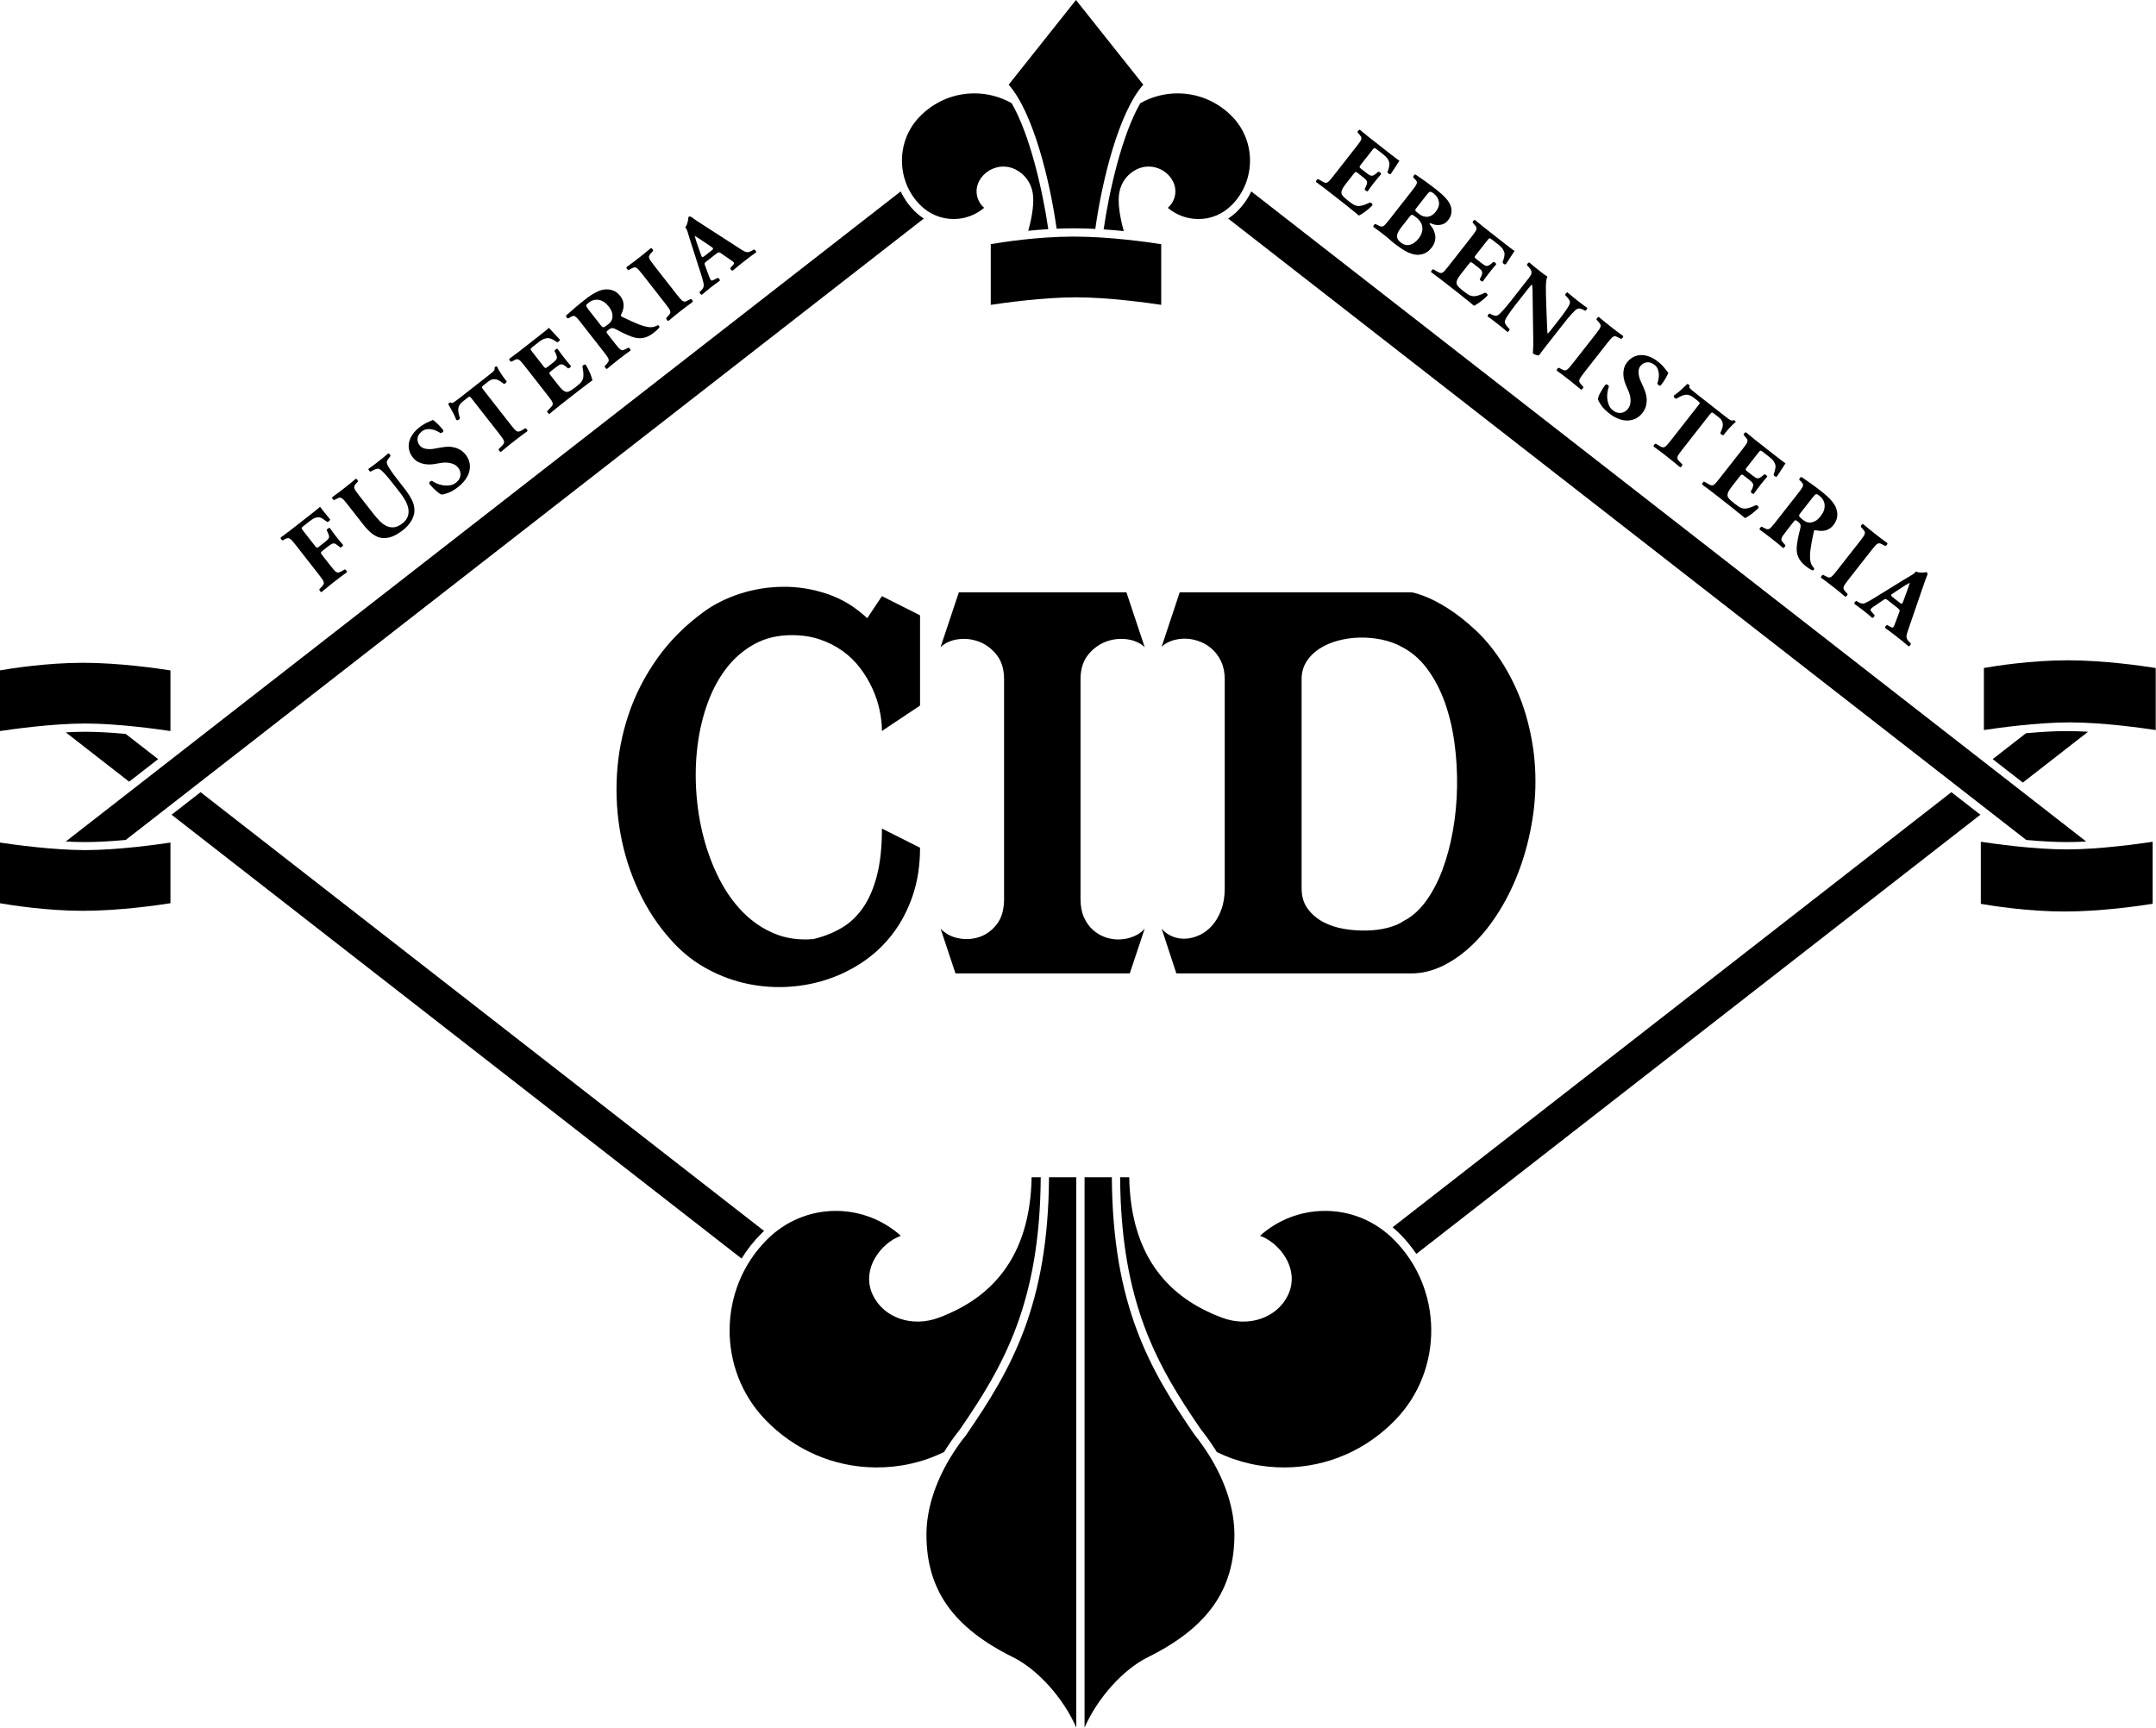
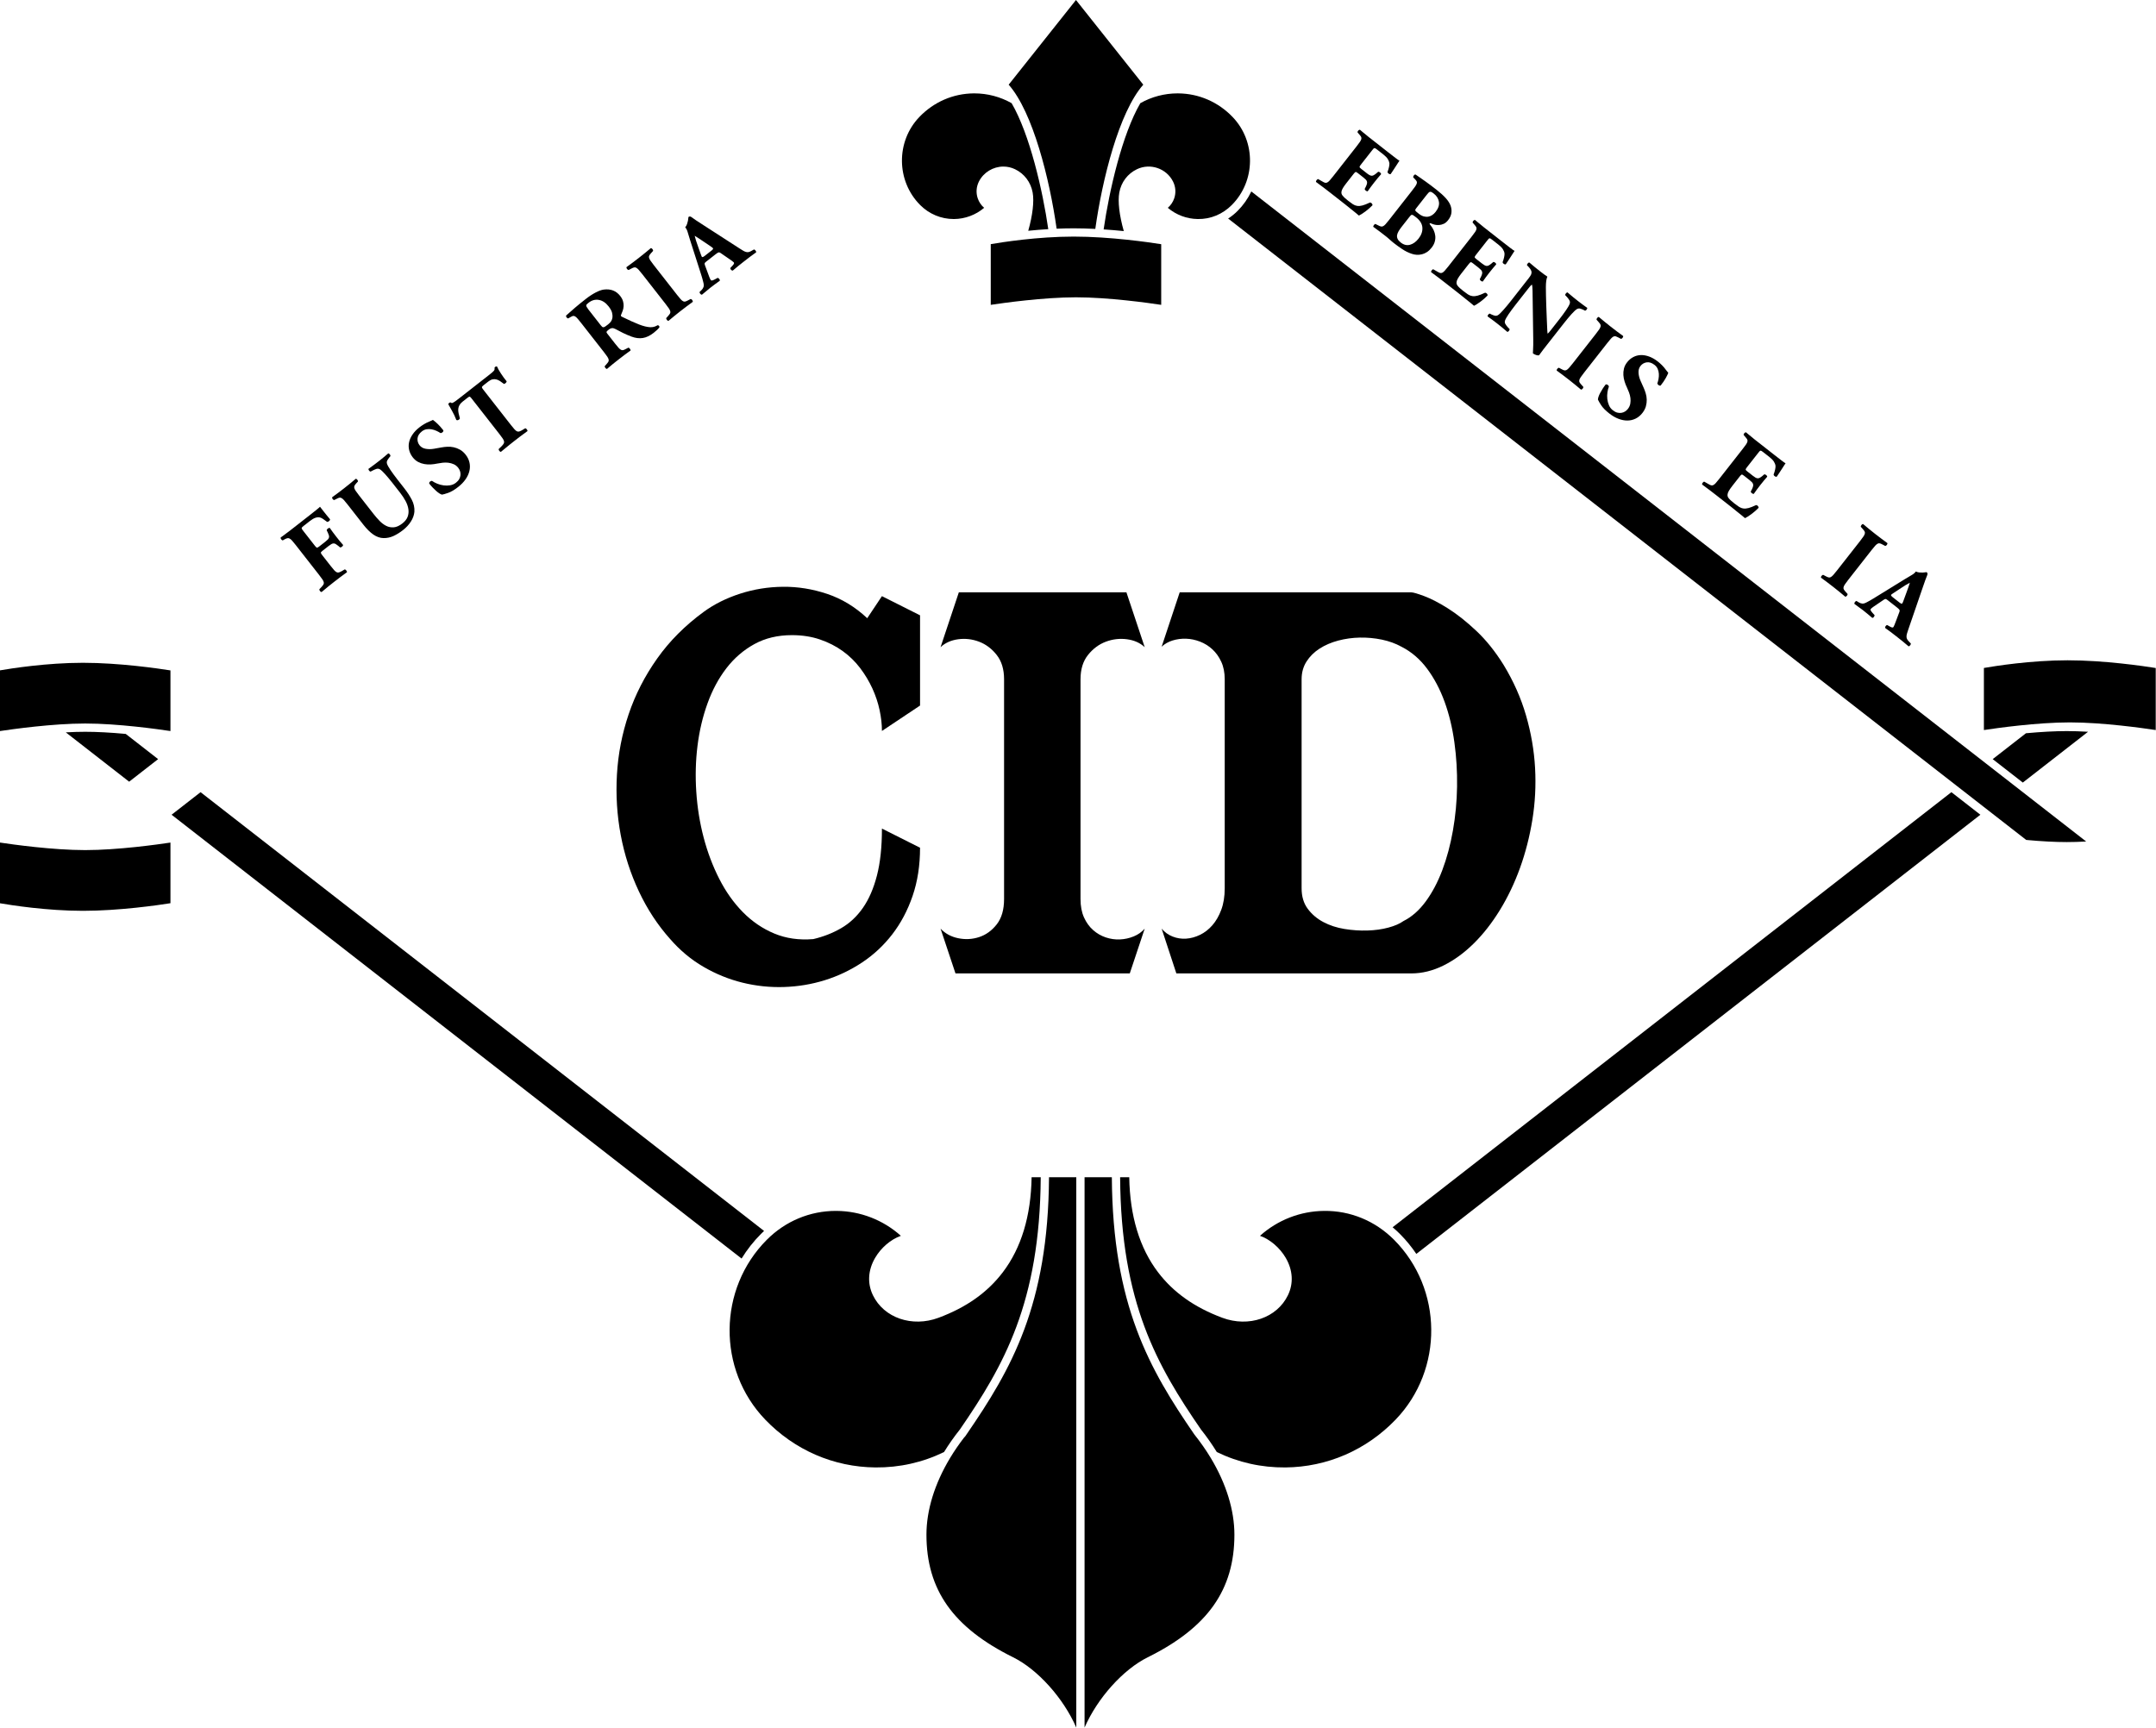
<svg xmlns="http://www.w3.org/2000/svg" width="1890" height="1515" viewBox="0 0 1890 1515" fill="none">
  <path d="M1889.76 640.068V585.675C1879.32 584.005 1844.77 578.912 1812.46 578.912C1780.31 578.912 1748.67 583.969 1739.13 585.635V640.068C1750.15 638.389 1785.59 633.361 1814.45 633.361C1843.3 633.361 1878.74 638.389 1889.76 640.068Z" fill="black" />
-   <path d="M1736.43 738.013V792.446C1745.96 794.111 1777.6 799.169 1809.76 799.169C1842.07 799.169 1876.62 794.075 1887.06 792.406V738.013C1876.04 739.691 1840.61 744.719 1811.74 744.719C1782.88 744.719 1747.44 739.691 1736.43 738.013Z" fill="black" />
  <path d="M1746.85 665.565L1773.25 686.115L1830.44 641.577C1823.67 641.183 1817.39 640.985 1811.74 640.985C1801.56 640.985 1789.53 641.622 1775.99 642.879L1746.85 665.565Z" fill="black" />
  <path d="M276.117 478.604C276.856 479.548 277.409 480.063 277.782 480.151C278.156 480.24 278.812 479.913 279.756 479.176L285.2 474.92C286.144 474.183 286.872 473.537 287.388 472.981C287.902 472.427 288.238 471.861 288.396 471.283C288.552 470.705 288.534 470.075 288.338 469.389C288.145 468.705 287.812 467.865 287.337 466.869L286.364 464.895C286.394 464.644 286.501 464.391 286.681 464.135C286.861 463.88 287.093 463.641 287.376 463.421C287.658 463.2 287.965 463.036 288.298 462.927C288.632 462.82 288.901 462.799 289.106 462.865C290.734 465.239 292.636 467.817 294.81 470.596C295.841 471.917 296.858 473.193 297.858 474.423C298.858 475.655 299.829 476.775 300.772 477.785C300.788 478 300.702 478.257 300.517 478.552C300.332 478.851 300.097 479.108 299.814 479.331C299.532 479.551 299.245 479.719 298.954 479.832C298.662 479.947 298.392 479.988 298.141 479.956L296.46 478.535C295.606 477.835 294.872 477.308 294.256 476.955C293.638 476.604 293.029 476.433 292.43 476.444C291.832 476.457 291.204 476.647 290.54 477.012C289.876 477.38 289.073 477.931 288.13 478.667L282.686 482.924C281.742 483.661 281.269 484.223 281.266 484.604C281.261 484.989 281.628 485.652 282.366 486.593L289.829 496.14C291.118 497.791 292.168 499.059 292.976 499.945C293.784 500.832 294.509 501.423 295.157 501.715C295.801 502.008 296.436 502.064 297.054 501.883C297.673 501.704 298.438 501.372 299.35 500.885L302.242 499.193C302.664 499.247 303.113 499.577 303.592 500.189C304.033 500.755 304.229 501.248 304.178 501.668C301.888 503.305 299.838 504.813 298.03 506.191C296.218 507.567 294.466 508.919 292.769 510.247C291.118 511.536 289.408 512.892 287.634 514.317C285.862 515.743 283.95 517.329 281.905 519.083C281.438 519.069 280.984 518.779 280.54 518.213C280.061 517.601 279.872 517.067 279.969 516.608L282.028 514.431C282.717 513.663 283.225 513 283.549 512.443C283.873 511.887 283.972 511.259 283.842 510.561C283.716 509.864 283.32 509.016 282.65 508.017C281.985 507.02 281.008 505.695 279.717 504.045L259.15 477.741C257.861 476.092 256.813 474.824 256.005 473.936C255.196 473.048 254.46 472.447 253.796 472.131C253.132 471.815 252.478 471.736 251.842 471.891C251.205 472.048 250.43 472.369 249.518 472.855L247.938 473.747C247.425 473.771 246.929 473.455 246.456 472.799C245.982 472.144 245.877 471.6 246.145 471.163C246.984 470.584 247.812 469.993 248.632 469.388C249.452 468.787 250.286 468.152 251.134 467.489C252.021 466.872 252.888 466.233 253.736 465.569C254.585 464.905 255.433 464.243 256.281 463.579L271.13 451.969C273.393 450.2 275.41 448.604 277.182 447.18C278.956 445.756 280.064 444.795 280.51 444.293C280.73 444.576 281.136 445.096 281.726 445.848C282.316 446.604 283.017 447.5 283.826 448.536C284.601 449.525 285.46 450.601 286.405 451.761C287.349 452.921 288.308 454.073 289.276 455.213C289.43 455.701 289.217 456.209 288.642 456.733C288.065 457.261 287.454 457.548 286.81 457.596C285.29 456.432 284.036 455.532 283.048 454.897C282.06 454.267 281.193 453.863 280.448 453.685C279.245 453.411 277.933 453.505 276.512 453.969C275.09 454.437 273.484 455.369 271.693 456.771L266.177 461.083C265.612 461.524 265.184 461.899 264.89 462.203C264.597 462.509 264.453 462.811 264.46 463.109C264.465 463.409 264.604 463.757 264.876 464.152C265.145 464.548 265.56 465.099 266.112 465.805L276.117 478.604Z" fill="black" />
  <path d="M304.602 442.205C303.313 440.556 302.264 439.288 301.456 438.398C300.648 437.512 299.912 436.91 299.246 436.594C298.581 436.278 297.94 436.21 297.322 436.389C296.704 436.57 295.937 436.902 295.025 437.388L292.981 438.416C292.514 438.401 292.06 438.112 291.617 437.545C291.174 436.981 291.049 436.433 291.242 435.901C294.748 433.389 298.244 430.77 301.732 428.042C305.221 425.316 308.606 422.553 311.89 419.758C312.357 419.773 312.812 420.062 313.253 420.628C313.696 421.194 313.868 421.705 313.769 422.162L312.293 423.772C311.602 424.54 311.104 425.216 310.797 425.794C310.492 426.376 310.412 427.028 310.56 427.748C310.705 428.469 311.112 429.329 311.778 430.326C312.446 431.325 313.424 432.649 314.713 434.298L327.485 450.632C329.108 452.706 330.834 454.698 332.669 456.606C334.501 458.514 336.453 459.989 338.52 461.032C340.589 462.073 342.806 462.505 345.172 462.325C347.538 462.146 350.064 461.005 352.75 458.905C355.016 457.136 356.54 455.202 357.33 453.102C358.121 451.005 358.349 448.794 358.014 446.472C357.68 444.152 356.862 441.772 355.564 439.33C354.264 436.892 352.673 434.47 350.794 432.066L344.104 423.51C341.857 420.634 339.709 418.06 337.665 415.784C335.618 413.51 334.041 412.049 332.926 411.4C332.008 410.904 331.07 410.8 330.12 411.088C329.166 411.376 328.145 411.796 327.056 412.344L324.87 413.482C324.366 413.421 323.913 413.11 323.514 412.549C323.114 411.989 322.938 411.5 322.99 411.078C324.997 409.664 326.741 408.394 328.221 407.274C329.7 406.157 331.169 405.025 332.63 403.882C335.222 401.856 337.809 399.721 340.384 397.478C340.805 397.53 341.238 397.818 341.686 398.341C342.132 398.866 342.326 399.377 342.265 399.882L341.213 401.16C340.454 402.134 339.869 403.009 339.453 403.79C339.037 404.57 338.96 405.468 339.22 406.48C339.58 407.718 340.616 409.601 342.332 412.134C344.046 414.668 346.028 417.373 348.276 420.248L354.468 428.168C357.086 431.514 359.265 434.862 361.008 438.208C362.75 441.554 363.505 445.066 363.266 448.746C363.001 451.614 361.982 454.441 360.213 457.229C358.444 460.017 356.122 462.537 353.246 464.784C350.56 466.885 347.825 468.585 345.045 469.886C342.264 471.188 339.298 471.816 336.149 471.772C333.133 471.7 330.18 470.668 327.29 468.672C324.402 466.677 321.446 463.748 318.424 459.881L304.602 442.205Z" fill="black" />
  <path d="M408.222 398.67C409.918 400.838 411.031 403.138 411.566 405.569C412.099 408.001 412.078 410.449 411.498 412.916C410.919 415.381 409.802 417.812 408.143 420.209C406.486 422.605 404.313 424.856 401.627 426.956C398.374 429.498 395.478 431.212 392.941 432.096C390.403 432.98 388.59 433.504 387.506 433.668C386.881 433.549 386.114 433.2 385.205 432.618C384.295 432.04 383.339 431.305 382.341 430.414C381.342 429.525 380.321 428.537 379.283 427.45C378.245 426.365 377.246 425.209 376.286 423.981C376.154 423.328 376.397 422.738 377.014 422.217C377.631 421.697 378.23 421.513 378.807 421.669C380.021 422.542 381.523 423.345 383.309 424.074C385.094 424.806 386.943 425.297 388.851 425.552C390.759 425.808 392.658 425.785 394.55 425.481C396.442 425.182 398.139 424.441 399.65 423.261C400.969 422.229 401.945 421.145 402.573 420.005C403.203 418.87 403.569 417.709 403.67 416.529C403.774 415.348 403.645 414.213 403.289 413.124C402.93 412.037 402.402 411.045 401.702 410.149C400.597 408.734 399.285 407.69 397.769 407.013C396.254 406.338 394.677 405.9 393.038 405.7C391.401 405.5 389.727 405.497 388.021 405.693C386.311 405.889 384.738 406.134 383.295 406.425C381.543 406.808 379.69 407.061 377.735 407.184C375.781 407.306 373.855 407.198 371.957 406.86C370.058 406.521 368.238 405.893 366.498 404.976C364.754 404.06 363.201 402.729 361.838 400.985C360.289 399.005 359.238 396.885 358.683 394.62C358.13 392.36 358.101 390.084 358.593 387.8C359.085 385.516 360.086 383.252 361.598 381.005C363.109 378.761 365.138 376.644 367.682 374.653C368.861 373.733 370.21 372.812 371.729 371.889C373.249 370.966 374.882 370.165 376.627 369.481C377.614 369.092 378.561 368.654 379.474 368.169C380.385 368.749 381.671 369.812 383.337 371.358C385.001 372.905 386.773 374.88 388.653 377.284C388.797 377.857 388.555 378.425 387.933 378.986C387.309 379.55 386.685 379.773 386.061 379.652C385.078 378.978 383.91 378.334 382.558 377.721C381.203 377.109 379.798 376.67 378.338 376.405C376.878 376.142 375.419 376.124 373.966 376.35C372.507 376.577 371.145 377.188 369.871 378.182C367.514 380.026 366.23 382.074 366.019 384.329C365.806 386.584 366.401 388.606 367.802 390.397C369.091 392.049 370.905 393.081 373.242 393.493C375.577 393.908 378.01 393.885 380.539 393.428L387.141 392.253C388.666 391.972 390.341 391.782 392.165 391.685C393.987 391.59 395.834 391.741 397.703 392.14C399.574 392.541 401.417 393.245 403.231 394.254C405.049 395.266 406.713 396.738 408.222 398.67Z" fill="black" />
  <path d="M413.367 349.302C412.703 348.454 412.2 347.955 411.856 347.806C411.512 347.659 410.915 347.915 410.065 348.578L405.683 352.006C404.411 353.002 403.463 354.026 402.845 355.079C402.225 356.134 401.856 357.239 401.736 358.396C401.616 359.554 401.703 360.832 402.001 362.234C402.3 363.635 402.685 365.174 403.161 366.852C402.923 367.419 402.493 367.868 401.879 368.196C401.263 368.527 400.652 368.548 400.048 368.26C398.887 365.22 397.627 362.54 396.269 360.22C394.912 357.903 393.816 355.968 392.983 354.415C393.128 353.923 393.367 353.547 393.697 353.288C394.12 352.956 394.524 352.794 394.907 352.798C395.223 353.007 395.523 353.171 395.807 353.291C396.089 353.411 396.469 353.362 396.943 353.142C397.419 352.924 398.039 352.554 398.807 352.027C399.573 351.504 400.641 350.708 402.008 349.638L428.312 329.071C429.489 328.151 430.448 327.384 431.183 326.77C431.919 326.158 432.475 325.63 432.848 325.183C433.223 324.74 433.456 324.31 433.549 323.895C433.641 323.48 433.615 323.03 433.459 322.54C433.632 322.178 433.883 321.867 434.212 321.61C434.448 321.426 434.705 321.319 434.987 321.29C435.267 321.26 435.492 321.255 435.66 321.275C435.951 322.036 436.404 322.955 437.017 324.031C437.631 325.108 438.325 326.238 439.096 327.418C439.867 328.602 440.692 329.8 441.565 331.014C442.44 332.23 443.287 333.314 444.109 334.267C444.177 334.746 443.889 335.274 443.244 335.855C442.596 336.436 442.068 336.662 441.659 336.524C440.491 335.614 439.364 334.806 438.28 334.096C437.193 333.388 436.111 332.906 435.036 332.643C433.96 332.386 432.852 332.379 431.713 332.622C430.576 332.867 429.345 333.504 428.027 334.536L423.784 337.854C422.936 338.516 422.487 339.038 422.443 339.415C422.396 339.792 422.741 340.454 423.479 341.396L447.859 372.579C449.149 374.228 450.199 375.496 451.005 376.384C451.815 377.272 452.539 377.862 453.187 378.154C453.832 378.447 454.465 378.503 455.084 378.323C455.703 378.143 456.469 377.811 457.38 377.326L460.485 375.467C460.907 375.52 461.355 375.851 461.835 376.464C462.276 377.028 462.472 377.522 462.421 377.94C460.035 379.654 457.928 381.207 456.096 382.602C454.261 383.996 452.543 385.323 450.941 386.575C449.244 387.903 447.451 389.324 445.56 390.84C443.669 392.356 441.511 394.138 439.087 396.186C438.62 396.171 438.164 395.882 437.723 395.315C437.244 394.703 437.053 394.168 437.151 393.711L440.059 390.87C440.748 390.103 441.255 389.44 441.579 388.882C441.904 388.327 442.001 387.698 441.873 386.999C441.745 386.303 441.349 385.455 440.683 384.456C440.016 383.459 439.039 382.135 437.748 380.484L413.367 349.302Z" fill="black" />
-   <path d="M476.414 321.086C477.188 322.076 477.751 322.604 478.107 322.668C478.46 322.733 479.108 322.397 480.052 321.66L484.931 317.844C485.826 317.144 486.531 316.518 487.047 315.961C487.563 315.408 487.907 314.853 488.082 314.298C488.256 313.745 488.259 313.116 488.088 312.413C487.919 311.71 487.596 310.861 487.122 309.864L486.092 307.821C486.124 307.568 486.23 307.314 486.411 307.06C486.591 306.805 486.822 306.568 487.104 306.345C487.387 306.124 487.683 305.97 487.994 305.878C488.304 305.789 488.559 305.778 488.766 305.846C490.392 308.22 492.276 310.773 494.412 313.506C496.551 316.241 498.575 318.684 500.486 320.836C500.5 321.052 500.43 321.298 500.268 321.576C500.106 321.857 499.881 322.105 499.6 322.326C499.317 322.546 499.03 322.714 498.74 322.828C498.447 322.942 498.176 322.984 497.924 322.952L496.19 321.461C495.336 320.76 494.59 320.242 493.95 319.908C493.308 319.574 492.688 319.412 492.091 319.425C491.491 319.437 490.862 319.626 490.199 319.992C489.535 320.36 488.755 320.892 487.86 321.592L482.983 325.406C482.039 326.145 481.555 326.693 481.534 327.052C481.51 327.412 481.906 328.112 482.716 329.146L489.295 337.561C490.586 339.212 491.746 340.526 492.776 341.504C493.807 342.484 494.775 343.114 495.679 343.393C496.171 343.54 496.664 343.612 497.155 343.606C497.645 343.605 498.229 343.45 498.905 343.149C499.581 342.848 500.371 342.402 501.275 341.809C502.179 341.217 503.268 340.422 504.54 339.426C506.095 338.212 507.389 337.122 508.424 336.162C509.459 335.202 510.235 334.082 510.754 332.804C511.274 331.525 511.512 330.008 511.471 328.254C511.429 326.502 511.129 324.248 510.572 321.494C510.56 320.897 510.92 320.388 511.655 319.965C512.388 319.544 512.991 319.489 513.464 319.804C514.107 320.821 514.755 321.965 515.41 323.237C516.064 324.512 516.664 325.789 517.209 327.07C517.756 328.353 518.215 329.572 518.586 330.725C518.955 331.878 519.208 332.782 519.34 333.438C518.359 334.128 517.224 334.958 515.935 335.93C514.643 336.901 513.265 337.96 511.804 339.101C510.353 340.16 508.849 341.298 507.295 342.513C505.785 343.694 504.303 344.856 502.84 345.997L493.648 353.185C491.952 354.51 490.18 355.913 488.338 357.393C486.494 358.873 484.264 360.709 481.652 362.905C481.186 362.892 480.714 362.577 480.232 361.964C479.754 361.353 479.582 360.84 479.718 360.43L482.655 357.337C483.38 356.617 483.907 355.978 484.232 355.42C484.555 354.864 484.654 354.237 484.524 353.537C484.398 352.84 484.01 352.004 483.362 351.03C482.715 350.056 481.746 348.744 480.456 347.093L459.834 320.72C458.58 319.117 457.551 317.872 456.742 316.984C455.935 316.096 455.207 315.506 454.56 315.213C453.914 314.921 453.28 314.866 452.664 315.046C452.046 315.226 451.279 315.558 450.367 316.044L448.323 317.072C447.808 317.096 447.332 316.802 446.896 316.194C446.459 315.586 446.336 315.018 446.528 314.486C447.415 313.872 448.291 313.242 449.159 312.602C450.024 311.962 450.882 311.31 451.731 310.648C452.618 310.032 453.484 309.392 454.332 308.728C455.18 308.065 456.028 307.401 456.878 306.737L471.868 295.017C474.13 293.248 476.148 291.653 477.922 290.228C479.694 288.804 480.779 287.861 481.176 287.396C481.398 287.68 481.83 288.16 482.471 288.834C483.114 289.51 483.876 290.318 484.764 291.257C485.651 292.197 486.602 293.221 487.618 294.324C488.634 295.429 489.65 296.534 490.666 297.638C490.819 298.126 490.616 298.645 490.059 299.194C489.502 299.744 488.906 300.002 488.27 299.966C486.935 299.037 485.643 298.26 484.399 297.638C483.152 297.017 482.092 296.633 481.216 296.481C480.04 296.338 478.74 296.498 477.32 296.964C475.899 297.43 474.315 298.344 472.572 299.706L466.915 304.13C466.35 304.573 465.92 304.948 465.627 305.252C465.334 305.557 465.182 305.848 465.168 306.122C465.156 306.398 465.287 306.734 465.558 307.128C465.828 307.525 466.223 308.053 466.738 308.712L476.414 321.086Z" fill="black" />
  <path d="M526.604 285.146C527.081 285.759 527.494 286.214 527.844 286.513C528.189 286.811 528.58 286.945 529.009 286.911C529.438 286.879 529.966 286.658 530.593 286.242C531.218 285.83 532.05 285.217 533.088 284.406C534.361 283.41 535.281 282.426 535.848 281.451C536.414 280.477 536.77 279.401 536.913 278.225C537.046 277.134 536.924 275.786 536.546 274.183C536.165 272.582 535.148 270.718 533.488 268.597C530.982 265.391 528.144 263.51 524.973 262.951C521.801 262.393 518.825 263.201 516.042 265.375C515.336 265.927 514.8 266.386 514.437 266.746C514.073 267.106 513.898 267.49 513.912 267.895C513.926 268.303 514.094 268.761 514.416 269.269C514.738 269.777 515.206 270.473 515.822 271.358L526.604 285.146ZM509.894 283.741C508.532 281.997 507.409 280.614 506.534 279.589C505.657 278.565 504.893 277.854 504.238 277.453C503.584 277.054 502.972 276.905 502.406 277.006C501.84 277.107 501.142 277.406 500.316 277.899L498.185 279.111C497.66 279.218 497.16 278.943 496.686 278.287C496.213 277.633 496.116 277.046 496.39 276.525C498.932 274.235 501.557 271.935 504.27 269.623C506.982 267.315 510.036 264.831 513.43 262.177C516.445 259.819 519.344 257.915 522.122 256.463C524.901 255.015 527.285 254.155 529.278 253.887C535.344 253.095 540.145 254.961 543.684 259.486C544.9 261.043 545.722 262.583 546.156 264.106C546.586 265.63 546.76 267.09 546.673 268.485C546.588 269.882 546.318 271.213 545.865 272.478C545.41 273.745 544.95 274.903 544.481 275.954C544.252 276.437 544.216 276.807 544.377 277.059C544.538 277.315 544.86 277.557 545.344 277.786C551.377 280.742 556.304 282.965 560.129 284.454C563.953 285.947 567.286 286.758 570.124 286.893C571.657 286.91 572.949 286.718 574.001 286.313C575.053 285.909 575.854 285.529 576.41 285.169C576.886 285.099 577.294 285.257 577.632 285.638C577.968 286.022 578.134 286.405 578.13 286.786C577.749 287.463 577.076 288.255 576.113 289.161C575.15 290.066 574.126 290.942 573.042 291.79C569.79 294.334 566.608 295.853 563.501 296.345C560.392 296.839 557.066 296.421 553.52 295.09C550.916 294.09 548.484 293.047 546.23 291.961C543.976 290.875 541.712 289.702 539.436 288.443C538.273 287.834 537.26 287.581 536.396 287.687C535.529 287.795 534.648 288.199 533.753 288.898C532.526 289.858 531.849 290.522 531.72 290.887C531.589 291.257 531.8 291.793 532.353 292.501L539.153 301.198C540.444 302.847 541.482 304.105 542.272 304.969C543.062 305.833 543.789 306.422 544.453 306.737C545.118 307.054 545.76 307.122 546.378 306.942C546.996 306.762 547.762 306.429 548.674 305.943L550.861 304.805C551.244 304.809 551.674 305.118 552.153 305.73C552.633 306.343 552.846 306.861 552.796 307.279C550.836 308.658 549.01 309.991 547.32 311.277C545.626 312.562 543.933 313.867 542.236 315.194C540.442 316.594 538.744 317.942 537.137 319.238C535.529 320.533 533.841 321.945 532.077 323.478C531.61 323.463 531.137 323.15 530.658 322.535C530.18 321.925 530.006 321.413 530.142 321.003L531.774 319.157C532.466 318.389 532.973 317.727 533.298 317.17C533.621 316.614 533.71 315.974 533.564 315.251C533.417 314.531 533.021 313.682 532.373 312.707C531.725 311.734 530.756 310.422 529.465 308.771L509.894 283.741Z" fill="black" />
  <path d="M593.495 258.482C594.784 260.133 595.843 261.413 596.667 262.322C597.495 263.234 598.24 263.847 598.904 264.163C599.569 264.481 600.224 264.539 600.864 264.341C601.508 264.142 602.285 263.801 603.196 263.315L605.453 262.121C605.921 262.135 606.372 262.447 606.809 263.053C607.245 263.662 607.416 264.194 607.317 264.65C603.388 267.494 599.799 270.187 596.545 272.731C593.196 275.347 589.671 278.219 585.964 281.346C585.495 281.333 585.041 281.041 584.599 280.475C584.12 279.863 583.931 279.329 584.028 278.871L585.731 276.97C586.423 276.202 586.941 275.531 587.289 274.954C587.636 274.379 587.737 273.731 587.592 273.009C587.444 272.289 587.029 271.418 586.344 270.395C585.661 269.374 584.673 268.038 583.383 266.387L563.036 240.367C561.747 238.718 560.689 237.437 559.863 236.526C559.037 235.615 558.291 235.003 557.627 234.686C556.961 234.37 556.308 234.311 555.665 234.51C555.024 234.709 554.245 235.05 553.335 235.535L551.079 236.73C550.611 236.714 550.157 236.425 549.713 235.859C549.235 235.247 549.045 234.713 549.143 234.254C553.072 231.41 556.709 228.681 560.056 226.063C563.356 223.483 566.86 220.63 570.567 217.502C571.036 217.518 571.509 217.831 571.987 218.443C572.429 219.01 572.601 219.521 572.503 219.978L570.8 221.878C570.107 222.647 569.591 223.319 569.243 223.895C568.895 224.47 568.795 225.119 568.939 225.839C569.087 226.562 569.503 227.433 570.187 228.454C570.872 229.475 571.859 230.811 573.149 232.461L593.495 258.482Z" fill="black" />
  <path d="M623.828 219.61C624.629 218.983 625.065 218.472 625.134 218.076C625.204 217.679 624.705 217.139 623.638 216.452L617.321 212.163C615.624 211.06 614.038 210.003 612.562 208.991C611.088 207.979 609.89 207.227 608.972 206.73C609.221 207.827 609.62 209.26 610.172 211.032C610.722 212.807 611.382 214.72 612.154 216.774L614.533 223.459C614.892 224.699 615.282 225.342 615.704 225.392C616.122 225.444 616.78 225.12 617.677 224.419L623.828 219.61ZM619.192 229.274C618.344 229.936 617.857 230.431 617.732 230.756C617.605 231.083 617.685 231.668 617.965 232.511L621.761 242.759C622.077 243.651 622.352 244.291 622.58 244.682C622.81 245.072 623.036 245.408 623.257 245.691C623.441 245.928 623.785 246.002 624.285 245.914C624.785 245.826 625.605 245.49 626.742 244.904L629.14 243.599C629.56 243.65 630.021 243.975 630.524 244.567C631.026 245.162 631.162 245.7 630.933 246.183C629.633 247.047 628.277 248.032 626.862 249.138C625.496 250.208 624.038 251.307 622.494 252.44C621.268 253.399 620.189 254.3 619.254 255.144C618.32 255.99 617.026 257.058 615.378 258.347C614.817 258.406 614.313 258.154 613.873 257.587C613.429 257.022 613.217 256.503 613.23 256.038L614.973 254.332C615.748 253.575 616.326 252.688 616.706 251.668C617.086 250.648 617.025 249.235 616.522 247.424C616.077 245.495 615.484 243.378 614.744 241.068C614.002 238.762 613.108 235.967 612.061 232.684L604.934 210.455C604.014 207.528 603.3 205.183 602.792 203.415C602.282 201.648 601.577 200.283 600.67 199.319C601.373 198.468 601.904 197.522 602.265 196.476C602.629 195.435 602.896 194.466 603.069 193.571C603.244 192.676 603.348 191.912 603.382 191.276C603.417 190.64 603.458 190.304 603.506 190.267C604.354 189.604 605.265 189.652 606.237 190.411C607.332 191.226 608.676 192.168 610.272 193.238C611.866 194.308 614.108 195.763 616.993 197.61L648.282 217.807C649.508 218.598 650.546 219.247 651.401 219.756C652.254 220.266 653.05 220.63 653.792 220.848C654.533 221.066 655.217 221.139 655.844 221.067C656.47 220.995 657.168 220.772 657.94 220.396L660.958 218.72C661.341 218.724 661.784 219.026 662.286 219.619C662.79 220.214 662.968 220.756 662.824 221.25C661.052 222.482 659.226 223.815 657.346 225.247C655.465 226.679 653.606 228.114 651.769 229.552C649.976 230.954 648.357 232.235 646.916 233.403C645.473 234.568 643.962 235.843 642.388 237.228C641.826 237.288 641.3 237.052 640.812 236.523C640.321 235.995 640.154 235.442 640.312 234.863L642.297 232.74C642.989 231.972 643.369 231.391 643.438 230.995C643.508 230.598 643.452 230.282 643.266 230.046C643.084 229.81 642.55 229.372 641.67 228.732C640.789 228.092 639.62 227.276 638.165 226.287L631.501 221.699C630.87 221.282 630.286 221.167 629.753 221.358C629.217 221.548 628.337 222.123 627.11 223.082L619.192 229.274Z" fill="black" />
  <path d="M1192.95 144.371C1192.17 145.359 1191.8 146.034 1191.82 146.394C1191.84 146.753 1192.32 147.302 1193.26 148.039L1198.14 151.861C1199.03 152.562 1199.81 153.097 1200.48 153.463C1201.14 153.831 1201.76 154.033 1202.34 154.069C1202.92 154.106 1203.53 153.957 1204.17 153.623C1204.81 153.289 1205.56 152.773 1206.41 152.073L1208.15 150.583C1208.4 150.553 1208.67 150.594 1208.96 150.709C1209.25 150.822 1209.54 150.99 1209.82 151.211C1210.11 151.434 1210.33 151.682 1210.49 151.962C1210.65 152.241 1210.72 152.487 1210.71 152.703C1208.8 154.853 1206.77 157.294 1204.63 160.025C1202.49 162.757 1200.6 165.307 1198.97 167.679C1198.76 167.746 1198.51 167.735 1198.2 167.646C1197.89 167.554 1197.59 167.399 1197.31 167.177C1197.03 166.955 1196.8 166.718 1196.62 166.462C1196.44 166.206 1196.33 165.954 1196.3 165.701L1197.33 163.658C1197.81 162.663 1198.13 161.814 1198.3 161.111C1198.47 160.409 1198.48 159.767 1198.32 159.191C1198.17 158.613 1197.83 158.046 1197.32 157.49C1196.8 156.934 1196.1 156.306 1195.2 155.605L1190.33 151.785C1189.39 151.045 1188.74 150.709 1188.39 150.774C1188.03 150.838 1187.45 151.389 1186.64 152.425L1180.05 160.831C1178.76 162.481 1177.76 163.922 1177.05 165.157C1176.35 166.394 1175.97 167.483 1175.92 168.427C1175.89 168.942 1175.94 169.437 1176.07 169.911C1176.19 170.387 1176.48 170.918 1176.93 171.501C1177.38 172.086 1178.01 172.746 1178.8 173.481C1179.59 174.215 1180.62 175.081 1181.9 176.078C1183.45 177.295 1184.82 178.293 1186 179.066C1187.18 179.838 1188.45 180.323 1189.82 180.521C1191.18 180.717 1192.71 180.585 1194.4 180.123C1196.1 179.663 1198.21 178.831 1200.75 177.629C1201.33 177.474 1201.91 177.701 1202.5 178.311C1203.08 178.925 1203.28 179.497 1203.09 180.031C1202.25 180.899 1201.3 181.803 1200.22 182.743C1199.14 183.685 1198.04 184.574 1196.93 185.411C1195.82 186.25 1194.75 186.986 1193.72 187.623C1192.68 188.261 1191.86 188.722 1191.26 189.007C1190.36 188.222 1189.28 187.319 1188.03 186.299C1186.77 185.279 1185.42 184.197 1183.96 183.053C1182.58 181.898 1181.11 180.711 1179.56 179.494C1178.05 178.311 1176.57 177.149 1175.11 176.005L1165.92 168.807C1164.23 167.479 1162.44 166.097 1160.56 164.663C1158.69 163.227 1156.37 161.505 1153.61 159.497C1153.51 159.039 1153.7 158.505 1154.18 157.893C1154.66 157.282 1155.12 156.99 1155.55 157.023L1159.26 159.131C1160.13 159.666 1160.88 160.022 1161.5 160.203C1162.11 160.383 1162.74 160.327 1163.39 160.037C1164.04 159.745 1164.76 159.169 1165.55 158.305C1166.34 157.442 1167.38 156.187 1168.67 154.538L1189.32 128.189C1190.58 126.589 1191.54 125.287 1192.21 124.29C1192.88 123.293 1193.27 122.445 1193.4 121.749C1193.53 121.051 1193.43 120.422 1193.11 119.865C1192.79 119.307 1192.28 118.645 1191.59 117.877L1190.1 116.138C1189.96 115.645 1190.12 115.113 1190.61 114.542C1191.1 113.973 1191.62 113.717 1192.18 113.777C1192.99 114.487 1193.81 115.187 1194.64 115.875C1195.47 116.565 1196.31 117.241 1197.16 117.903C1197.97 118.617 1198.8 119.303 1199.64 119.969C1200.49 120.633 1201.34 121.297 1202.19 121.962L1217.16 133.701C1219.42 135.473 1221.46 137.047 1223.27 138.426C1225.07 139.806 1226.25 140.634 1226.8 140.907C1226.58 141.191 1226.21 141.725 1225.71 142.51C1225.21 143.295 1224.61 144.231 1223.91 145.317C1223.21 146.403 1222.44 147.571 1221.62 148.822C1220.79 150.075 1219.96 151.326 1219.13 152.577C1218.7 152.843 1218.14 152.771 1217.48 152.363C1216.81 151.954 1216.42 151.435 1216.3 150.811C1216.88 149.291 1217.32 147.851 1217.63 146.494C1217.93 145.135 1218.05 144.013 1217.99 143.126C1217.84 141.95 1217.37 140.727 1216.58 139.461C1215.79 138.193 1214.52 136.875 1212.78 135.51L1207.13 131.081C1206.56 130.638 1206.1 130.311 1205.73 130.099C1205.36 129.887 1205.05 129.81 1204.78 129.863C1204.5 129.919 1204.21 130.123 1203.89 130.482C1203.57 130.841 1203.16 131.35 1202.64 132.009L1192.95 144.371Z" fill="black" />
  <path d="M1241.56 182.474C1241.19 182.946 1240.93 183.33 1240.78 183.624C1240.62 183.92 1240.6 184.231 1240.73 184.558C1240.85 184.883 1241.15 185.252 1241.63 185.663C1242.1 186.075 1242.81 186.648 1243.76 187.388C1245.26 188.568 1246.72 189.351 1248.13 189.734C1249.54 190.116 1250.87 190.19 1252.12 189.954C1253.37 189.716 1254.53 189.235 1255.59 188.51C1256.66 187.784 1257.61 186.88 1258.46 185.798C1260.9 182.688 1261.87 179.726 1261.38 176.908C1260.89 174.091 1259.42 171.722 1256.97 169.803C1256.12 169.139 1255.44 168.678 1254.92 168.42C1254.39 168.166 1253.93 168.084 1253.51 168.176C1253.1 168.27 1252.67 168.543 1252.24 169.002C1251.8 169.459 1251.29 170.066 1250.7 170.819L1241.56 182.474ZM1228.77 198.794C1227.7 200.16 1226.8 201.451 1226.08 202.668C1225.35 203.887 1224.9 205.048 1224.71 206.158C1224.53 207.267 1224.68 208.356 1225.17 209.427C1225.66 210.496 1226.59 211.566 1227.96 212.638C1230.6 214.703 1233.3 215.358 1236.06 214.596C1238.82 213.835 1241.33 212.018 1243.58 209.146C1246.02 206.038 1247.12 202.835 1246.89 199.538C1246.66 196.242 1244.85 193.264 1241.46 190.606C1240.47 189.831 1239.7 189.264 1239.15 188.906C1238.59 188.546 1238.13 188.356 1237.77 188.336C1237.4 188.318 1237.04 188.49 1236.68 188.852C1236.32 189.216 1235.86 189.751 1235.31 190.456L1228.77 198.794ZM1237.19 167.982C1238.59 166.192 1239.67 164.76 1240.44 163.687C1241.2 162.614 1241.7 161.711 1241.93 160.98C1242.16 160.25 1242.16 159.62 1241.93 159.096C1241.69 158.57 1241.23 157.966 1240.56 157.28L1238.87 155.502C1238.8 155.298 1238.82 155.028 1238.93 154.696C1239.04 154.363 1239.2 154.055 1239.43 153.772C1239.69 153.444 1239.97 153.207 1240.27 153.063C1240.57 152.92 1240.86 152.959 1241.15 153.18C1243.98 155.096 1246.82 157.075 1249.66 159.116C1252.51 161.159 1255.7 163.563 1259.24 166.332C1262.62 168.99 1265.33 171.432 1267.35 173.66C1269.36 175.888 1270.78 178.082 1271.6 180.24C1272.37 182.363 1272.61 184.498 1272.34 186.64C1272.07 188.782 1271.1 190.914 1269.44 193.032C1268.26 194.54 1266.99 195.599 1265.64 196.21C1264.28 196.823 1262.94 197.176 1261.61 197.275C1260.28 197.371 1259.06 197.295 1257.97 197.044C1256.87 196.794 1255.99 196.518 1255.31 196.215C1254.86 196.015 1254.45 195.863 1254.07 195.758C1253.7 195.655 1253.44 195.698 1253.29 195.884C1253.11 196.122 1253.29 196.567 1253.84 197.226C1255.03 198.615 1256 200.116 1256.75 201.731C1257.5 203.346 1257.97 204.992 1258.18 206.672C1258.38 208.352 1258.24 210.086 1257.75 211.87C1257.27 213.656 1256.36 215.396 1255.03 217.091C1253.74 218.74 1252.38 220.034 1250.96 220.974C1249.54 221.912 1248.05 222.572 1246.5 222.951C1244.95 223.332 1243.41 223.476 1241.89 223.384C1240.36 223.291 1238.89 222.991 1237.46 222.48C1234.58 221.511 1231.82 220.151 1229.2 218.4C1226.58 216.65 1224.19 214.927 1222.02 213.228C1221.36 212.711 1220.74 212.202 1220.14 211.698C1219.55 211.194 1218.94 210.66 1218.32 210.098C1217.69 209.534 1217.11 209.019 1216.56 208.552C1216.02 208.084 1215.48 207.648 1214.97 207.243C1213.22 205.878 1211.46 204.514 1209.68 203.154C1207.89 201.792 1205.95 200.364 1203.85 198.874C1203.78 198.667 1203.82 198.41 1203.95 198.095C1204.08 197.78 1204.24 197.506 1204.42 197.27C1204.65 196.987 1204.88 196.756 1205.14 196.576C1205.39 196.395 1205.61 196.338 1205.79 196.4L1208.17 197.583C1209.08 198.068 1209.86 198.391 1210.49 198.548C1211.13 198.704 1211.77 198.638 1212.42 198.347C1213.06 198.055 1213.78 197.478 1214.57 196.615C1215.36 195.752 1216.39 194.52 1217.64 192.918L1237.19 167.982Z" fill="black" />
  <path d="M1293.85 223.46C1293.08 224.448 1292.7 225.124 1292.73 225.483C1292.75 225.843 1293.23 226.391 1294.17 227.129L1299.05 230.949C1299.94 231.651 1300.72 232.185 1301.38 232.552C1302.05 232.92 1302.67 233.121 1303.25 233.159C1303.83 233.195 1304.44 233.045 1305.08 232.712C1305.72 232.377 1306.47 231.861 1307.32 231.161L1309.06 229.672C1309.31 229.643 1309.58 229.683 1309.87 229.797C1310.16 229.911 1310.45 230.079 1310.73 230.301C1311.01 230.523 1311.23 230.772 1311.4 231.051C1311.56 231.331 1311.63 231.576 1311.61 231.792C1309.7 233.943 1307.67 236.383 1305.53 239.113C1303.39 241.847 1301.51 244.397 1299.88 246.768C1299.67 246.835 1299.41 246.824 1299.11 246.733C1298.79 246.643 1298.5 246.488 1298.22 246.265C1297.94 246.044 1297.7 245.805 1297.52 245.551C1297.34 245.296 1297.24 245.041 1297.21 244.791L1298.24 242.748C1298.71 241.752 1299.04 240.904 1299.21 240.201C1299.38 239.497 1299.39 238.857 1299.23 238.28C1299.08 237.701 1298.74 237.135 1298.23 236.579C1297.71 236.023 1297.01 235.395 1296.11 234.693L1291.24 230.873C1290.29 230.135 1289.65 229.797 1289.29 229.863C1288.94 229.927 1288.35 230.477 1287.54 231.513L1280.95 239.92C1279.66 241.569 1278.66 243.011 1277.96 244.247C1277.26 245.483 1276.88 246.572 1276.83 247.517C1276.8 248.031 1276.85 248.525 1276.97 249.001C1277.09 249.477 1277.38 250.007 1277.84 250.591C1278.29 251.175 1278.91 251.835 1279.71 252.569C1280.5 253.304 1281.53 254.169 1282.8 255.167C1284.36 256.385 1285.72 257.381 1286.9 258.155C1288.08 258.927 1289.36 259.412 1290.72 259.609C1292.09 259.805 1293.62 259.673 1295.31 259.212C1297 258.752 1299.12 257.92 1301.66 256.716C1302.23 256.563 1302.82 256.789 1303.4 257.401C1303.99 258.013 1304.19 258.585 1303.99 259.12C1303.16 259.988 1302.21 260.893 1301.13 261.832C1300.05 262.773 1298.95 263.663 1297.84 264.5C1296.73 265.339 1295.65 266.076 1294.62 266.713C1293.59 267.349 1292.77 267.811 1292.17 268.097C1291.26 267.311 1290.19 266.408 1288.93 265.388C1287.68 264.368 1286.32 263.285 1284.86 262.141C1283.49 260.987 1282.02 259.801 1280.47 258.583C1278.96 257.401 1277.48 256.239 1276.02 255.095L1266.83 247.896C1265.14 246.568 1263.35 245.185 1261.47 243.752C1259.59 242.316 1257.27 240.593 1254.52 238.585C1254.42 238.128 1254.61 237.593 1255.09 236.981C1255.57 236.371 1256.02 236.08 1256.45 236.112L1260.16 238.221C1261.04 238.753 1261.78 239.111 1262.4 239.292C1263.02 239.472 1263.65 239.417 1264.3 239.125C1264.94 238.833 1265.66 238.256 1266.45 237.393C1267.25 236.531 1268.29 235.276 1269.58 233.627L1290.23 207.277C1291.49 205.677 1292.45 204.377 1293.11 203.379C1293.78 202.383 1294.18 201.533 1294.31 200.837C1294.44 200.139 1294.34 199.511 1294.02 198.955C1293.69 198.397 1293.19 197.733 1292.5 196.964L1291.01 195.228C1290.86 194.735 1291.03 194.201 1291.52 193.631C1292 193.061 1292.53 192.805 1293.09 192.865C1293.9 193.577 1294.72 194.277 1295.55 194.964C1296.38 195.653 1297.22 196.329 1298.06 196.993C1298.87 197.705 1299.7 198.393 1300.55 199.057C1301.4 199.721 1302.25 200.387 1303.09 201.049L1318.07 212.789C1320.33 214.561 1322.36 216.136 1324.17 217.515C1325.98 218.895 1327.16 219.721 1327.7 219.996C1327.48 220.279 1327.12 220.813 1326.62 221.599C1326.12 222.384 1325.51 223.319 1324.82 224.405C1324.11 225.492 1323.35 226.66 1322.53 227.912C1321.69 229.164 1320.87 230.415 1320.04 231.665C1319.6 231.932 1319.05 231.86 1318.38 231.451C1317.71 231.041 1317.32 230.525 1317.2 229.9C1317.78 228.38 1318.23 226.94 1318.53 225.583C1318.84 224.224 1318.96 223.101 1318.89 222.215C1318.75 221.039 1318.28 219.816 1317.49 218.549C1316.69 217.283 1315.43 215.963 1313.69 214.599L1308.03 210.169C1307.47 209.727 1307 209.4 1306.64 209.188C1306.27 208.976 1305.95 208.899 1305.68 208.952C1305.41 209.007 1305.12 209.213 1304.8 209.571C1304.48 209.929 1304.06 210.439 1303.55 211.097L1293.85 223.46Z" fill="black" />
  <path d="M1357.98 299.952C1356.17 302.26 1354.46 304.451 1352.83 306.523C1351.25 308.548 1350.04 310.185 1349.21 311.437C1348.64 311.675 1347.8 311.628 1346.7 311.292C1345.59 310.959 1344.62 310.459 1343.77 309.795C1343.82 308.467 1343.87 307.256 1343.94 306.163C1344 305.068 1344.04 303.793 1344.08 302.341C1344.12 300.887 1344.12 299.311 1344.08 297.611L1343.6 264.616C1343.57 260.484 1343.52 257.197 1343.46 254.755C1343.4 252.312 1343.24 250.573 1342.99 249.537C1342.5 249.767 1341.99 250.203 1341.45 250.843C1340.91 251.484 1340.12 252.464 1339.09 253.783L1328.35 267.487C1327.24 268.9 1326.17 270.308 1325.15 271.711C1324.13 273.113 1323.21 274.407 1322.39 275.593C1321.58 276.779 1320.9 277.863 1320.36 278.844C1319.82 279.827 1319.45 280.627 1319.27 281.245C1319.01 282.257 1319.14 283.191 1319.65 284.045C1320.15 284.899 1320.8 285.791 1321.6 286.717L1323.36 288.551C1323.42 289.055 1323.21 289.579 1322.75 290.125C1322.28 290.672 1321.84 290.972 1321.42 291.023C1319.56 289.413 1317.9 288.017 1316.43 286.832C1314.97 285.645 1313.53 284.499 1312.12 283.392C1309.53 281.361 1306.84 279.365 1304.04 277.401C1303.99 276.981 1304.17 276.48 1304.59 275.896C1305.01 275.313 1305.47 274.991 1305.98 274.929L1307.34 275.659C1308.47 276.161 1309.47 276.531 1310.35 276.764C1311.23 276.999 1312.14 276.868 1313.06 276.373C1313.61 276.051 1314.29 275.5 1315.09 274.719C1315.89 273.94 1316.77 273.013 1317.73 271.939C1318.69 270.864 1319.72 269.661 1320.84 268.333C1321.96 267.004 1323.07 265.633 1324.18 264.221L1338.24 246.277C1339.02 245.288 1339.65 244.488 1340.13 243.876C1340.64 243.216 1341.05 242.645 1341.36 242.16C1341.66 241.675 1341.91 241.263 1342.1 240.92C1342.29 240.576 1342.41 240.232 1342.45 239.885C1342.7 239.089 1342.66 238.26 1342.34 237.404C1342.03 236.548 1341.35 235.523 1340.31 234.327L1338.55 232.495C1338.54 232.027 1338.79 231.484 1339.32 230.867C1339.84 230.249 1340.32 230.041 1340.77 230.243C1342.35 231.629 1343.97 232.999 1345.65 234.351C1347.33 235.704 1348.9 236.951 1350.36 238.095C1352.81 240.015 1354.84 241.493 1356.46 242.535C1355.58 244.432 1355.14 247.532 1355.15 251.835C1355.17 256.139 1355.27 261.452 1355.49 267.777L1355.94 279.423C1356.1 282.512 1356.22 285.111 1356.28 287.212C1356.34 289.315 1356.46 291.08 1356.63 292.508C1357.07 292.243 1357.51 291.848 1357.96 291.324C1358.41 290.803 1358.89 290.211 1359.41 289.551L1367.05 279.801C1368.15 278.389 1369.22 276.981 1370.24 275.579C1371.27 274.176 1372.19 272.883 1373 271.696C1373.82 270.511 1374.5 269.427 1375.04 268.445C1375.58 267.463 1375.94 266.661 1376.12 266.044C1376.38 265.032 1376.26 264.099 1375.75 263.244C1375.24 262.388 1374.59 261.499 1373.79 260.572L1372.11 258.793C1372.05 258.291 1372.25 257.764 1372.72 257.217C1373.18 256.672 1373.63 256.372 1374.05 256.323C1375.9 257.929 1377.55 259.317 1378.99 260.484C1380.44 261.652 1381.89 262.809 1383.35 263.952C1385.84 265.909 1388.53 267.905 1391.43 269.943C1391.47 270.363 1391.29 270.864 1390.87 271.448C1390.45 272.031 1389.99 272.353 1389.49 272.415L1388.05 271.631C1386.92 271.128 1385.93 270.768 1385.07 270.552C1384.22 270.337 1383.33 270.477 1382.41 270.972C1381.85 271.295 1381.16 271.837 1380.34 272.596C1379.51 273.359 1378.62 274.276 1377.66 275.351C1376.71 276.424 1375.67 277.627 1374.55 278.956C1373.43 280.285 1372.32 281.656 1371.22 283.068L1357.98 299.952Z" fill="black" />
  <path d="M1388.64 326.719C1387.35 328.368 1386.36 329.703 1385.68 330.723C1384.99 331.744 1384.57 332.615 1384.43 333.335C1384.28 334.056 1384.38 334.707 1384.73 335.281C1385.07 335.857 1385.59 336.529 1386.28 337.299L1387.98 339.201C1388.08 339.66 1387.89 340.172 1387.4 340.744C1386.92 341.313 1386.44 341.607 1385.97 341.62C1382.27 338.488 1378.79 335.649 1375.54 333.103C1372.2 330.48 1368.57 327.747 1364.64 324.899C1364.54 324.441 1364.71 323.931 1365.16 323.364C1365.64 322.753 1366.11 322.44 1366.58 322.425L1368.83 323.623C1369.74 324.108 1370.52 324.451 1371.16 324.651C1371.8 324.851 1372.46 324.792 1373.12 324.476C1373.79 324.163 1374.53 323.549 1375.36 322.639C1376.19 321.731 1377.25 320.451 1378.54 318.801L1398.92 292.804C1400.21 291.157 1401.2 289.823 1401.88 288.8C1402.57 287.781 1402.99 286.909 1403.13 286.188C1403.28 285.467 1403.18 284.819 1402.83 284.243C1402.49 283.668 1401.97 282.995 1401.28 282.225L1399.58 280.321C1399.48 279.864 1399.65 279.355 1400.1 278.789C1400.57 278.177 1401.05 277.864 1401.51 277.849C1405.22 280.98 1408.74 283.856 1412.09 286.477C1415.38 289.06 1419 291.777 1422.92 294.627C1423.02 295.084 1422.83 295.619 1422.35 296.229C1421.9 296.796 1421.45 297.084 1420.98 297.099L1418.73 295.901C1417.82 295.415 1417.04 295.073 1416.4 294.873C1415.75 294.675 1415.1 294.732 1414.44 295.048C1413.77 295.363 1413.03 295.975 1412.2 296.885C1411.37 297.795 1410.31 299.075 1409.02 300.723L1388.64 326.719Z" fill="black" />
  <path d="M1439.75 362.1C1438.05 364.268 1436.09 365.901 1433.85 367.003C1431.62 368.104 1429.24 368.671 1426.71 368.7C1424.17 368.731 1421.55 368.228 1418.82 367.193C1416.1 366.16 1413.39 364.592 1410.71 362.488C1407.46 359.941 1405.1 357.541 1403.63 355.289C1402.17 353.039 1401.22 351.405 1400.8 350.391C1400.77 349.756 1400.92 348.928 1401.27 347.905C1401.61 346.884 1402.09 345.779 1402.72 344.596C1403.34 343.412 1404.06 342.185 1404.86 340.916C1405.67 339.648 1406.55 338.4 1407.51 337.175C1408.11 336.889 1408.74 336.984 1409.4 337.457C1410.05 337.933 1410.37 338.469 1410.36 339.067C1409.8 340.455 1409.39 342.105 1409.11 344.013C1408.83 345.924 1408.79 347.835 1409 349.748C1409.21 351.663 1409.69 353.5 1410.44 355.265C1411.18 357.028 1412.31 358.5 1413.82 359.681C1415.14 360.713 1416.42 361.4 1417.68 361.739C1418.94 362.076 1420.15 362.155 1421.32 361.968C1422.49 361.785 1423.56 361.388 1424.53 360.78C1425.5 360.172 1426.34 359.421 1427.04 358.527C1428.15 357.113 1428.85 355.591 1429.14 353.956C1429.43 352.323 1429.48 350.687 1429.28 349.048C1429.08 347.411 1428.68 345.785 1428.08 344.176C1427.48 342.564 1426.86 341.093 1426.23 339.764C1425.44 338.156 1424.75 336.416 1424.17 334.548C1423.58 332.681 1423.22 330.784 1423.09 328.861C1422.97 326.936 1423.14 325.019 1423.61 323.108C1424.08 321.196 1425 319.371 1426.37 317.628C1427.92 315.649 1429.72 314.12 1431.79 313.039C1433.85 311.959 1436.05 311.381 1438.39 311.312C1440.72 311.243 1443.16 311.671 1445.7 312.6C1448.24 313.527 1450.79 314.987 1453.33 316.98C1454.51 317.903 1455.73 318.991 1456.99 320.244C1458.25 321.5 1459.42 322.892 1460.5 324.423C1461.11 325.287 1461.77 326.101 1462.46 326.871C1462.11 327.893 1461.39 329.397 1460.29 331.385C1459.19 333.373 1457.69 335.568 1455.81 337.969C1455.29 338.245 1454.68 338.148 1453.99 337.679C1453.29 337.209 1452.92 336.657 1452.89 336.021C1453.31 334.907 1453.65 333.617 1453.92 332.156C1454.19 330.696 1454.28 329.225 1454.19 327.745C1454.09 326.265 1453.76 324.845 1453.19 323.487C1452.62 322.127 1451.7 320.949 1450.43 319.953C1448.07 318.107 1445.78 317.352 1443.54 317.688C1441.3 318.023 1439.48 319.087 1438.08 320.876C1436.78 322.524 1436.22 324.532 1436.38 326.899C1436.53 329.267 1437.14 331.623 1438.19 333.967L1440.92 340.095C1441.56 341.508 1442.14 343.089 1442.67 344.835C1443.21 346.581 1443.5 348.411 1443.56 350.323C1443.62 352.233 1443.38 354.191 1442.84 356.196C1442.29 358.203 1441.26 360.169 1439.75 362.1Z" fill="black" />
-   <path d="M1488.91 355.244C1489.58 354.396 1489.94 353.788 1490 353.419C1490.06 353.05 1489.67 352.531 1488.82 351.867L1484.44 348.434C1483.17 347.438 1481.95 346.764 1480.78 346.416C1479.61 346.068 1478.44 345.975 1477.29 346.136C1476.14 346.298 1474.92 346.691 1473.63 347.315C1472.34 347.94 1470.94 348.686 1469.43 349.55C1468.82 349.455 1468.28 349.146 1467.81 348.628C1467.34 348.11 1467.18 347.522 1467.31 346.866C1469.98 345.008 1472.28 343.142 1474.21 341.268C1476.13 339.394 1477.75 337.866 1479.05 336.684C1479.57 336.707 1479.99 336.847 1480.32 337.106C1480.74 337.439 1481 337.791 1481.09 338.164C1480.96 338.52 1480.87 338.851 1480.83 339.155C1480.77 339.458 1480.91 339.815 1481.24 340.223C1481.57 340.631 1482.07 341.144 1482.77 341.764C1483.46 342.383 1484.49 343.227 1485.86 344.299L1512.14 364.896C1513.31 365.818 1514.29 366.564 1515.06 367.13C1515.83 367.698 1516.48 368.108 1517 368.366C1517.52 368.623 1517.99 368.744 1518.42 368.738C1518.85 368.728 1519.28 368.591 1519.71 368.324C1520.11 368.404 1520.47 368.574 1520.8 368.832C1521.03 369.018 1521.2 369.243 1521.3 369.508C1521.39 369.774 1521.45 369.99 1521.47 370.158C1520.8 370.623 1520.02 371.282 1519.12 372.136C1518.22 372.992 1517.29 373.936 1516.33 374.968C1515.37 376 1514.4 377.087 1513.43 378.228C1512.46 379.368 1511.61 380.452 1510.89 381.478C1510.44 381.66 1509.86 381.507 1509.14 381.019C1508.42 380.531 1508.07 380.071 1508.11 379.64C1508.71 378.29 1509.22 377 1509.65 375.778C1510.08 374.554 1510.29 373.388 1510.28 372.282C1510.28 371.175 1510.02 370.096 1509.51 369.051C1509 368.004 1508.08 366.964 1506.77 365.931L1502.53 362.608C1501.68 361.943 1501.07 361.634 1500.69 361.68C1500.31 361.727 1499.75 362.22 1499.01 363.162L1474.6 394.316C1473.3 395.966 1472.32 397.287 1471.66 398.284C1470.99 399.282 1470.59 400.128 1470.46 400.827C1470.33 401.523 1470.43 402.152 1470.75 402.71C1471.08 403.267 1471.58 403.93 1472.27 404.698L1474.82 407.266C1474.87 407.687 1474.66 408.204 1474.18 408.815C1473.74 409.38 1473.31 409.688 1472.89 409.739C1470.65 407.835 1468.64 406.162 1466.84 404.718C1465.05 403.272 1463.35 401.923 1461.75 400.668C1460.05 399.339 1458.24 397.939 1456.32 396.467C1454.39 394.995 1452.14 393.328 1449.57 391.467C1449.47 391.01 1449.65 390.499 1450.09 389.935C1450.57 389.323 1451.04 389.01 1451.51 388.994L1454.97 391.134C1455.88 391.619 1456.64 391.954 1457.26 392.134C1457.88 392.315 1458.51 392.259 1459.16 391.967C1459.81 391.675 1460.53 391.088 1461.34 390.2C1462.15 389.315 1463.2 388.048 1464.49 386.399L1488.91 355.244Z" fill="black" />
  <path d="M1531.42 409.657C1530.64 410.645 1530.26 411.319 1530.29 411.679C1530.31 412.038 1530.79 412.587 1531.73 413.325L1536.61 417.146C1537.5 417.847 1538.28 418.382 1538.94 418.749C1539.61 419.115 1540.23 419.318 1540.81 419.354C1541.39 419.391 1542 419.242 1542.64 418.907C1543.28 418.574 1544.03 418.058 1544.88 417.358L1546.62 415.869C1546.87 415.839 1547.14 415.879 1547.43 415.994C1547.72 416.107 1548.01 416.275 1548.29 416.497C1548.57 416.719 1548.8 416.967 1548.96 417.247C1549.12 417.526 1549.19 417.771 1549.17 417.989C1547.26 420.137 1545.23 422.579 1543.09 425.31C1540.95 428.042 1539.07 430.593 1537.44 432.965C1537.23 433.031 1536.98 433.021 1536.67 432.93C1536.35 432.839 1536.06 432.685 1535.78 432.462C1535.5 432.241 1535.26 432.002 1535.09 431.747C1534.9 431.49 1534.8 431.238 1534.77 430.986L1535.8 428.943C1536.27 427.947 1536.6 427.099 1536.77 426.397C1536.94 425.693 1536.95 425.053 1536.79 424.477C1536.64 423.898 1536.3 423.331 1535.79 422.775C1535.27 422.219 1534.57 421.591 1533.67 420.89L1528.8 417.07C1527.85 416.33 1527.21 415.994 1526.85 416.059C1526.5 416.123 1525.91 416.674 1525.1 417.71L1518.51 426.115C1517.22 427.765 1516.22 429.207 1515.52 430.443C1514.82 431.679 1514.44 432.769 1514.39 433.713C1514.36 434.227 1514.41 434.722 1514.53 435.197C1514.65 435.673 1514.94 436.203 1515.4 436.786C1515.85 437.371 1516.47 438.031 1517.27 438.766C1518.06 439.501 1519.09 440.366 1520.36 441.363C1521.92 442.581 1523.28 443.578 1524.47 444.351C1525.65 445.123 1526.92 445.607 1528.29 445.806C1529.65 446.002 1531.18 445.87 1532.87 445.409C1534.56 444.949 1536.68 444.117 1539.22 442.913C1539.8 442.759 1540.38 442.986 1540.96 443.597C1541.55 444.209 1541.75 444.782 1541.56 445.315C1540.72 446.185 1539.77 447.089 1538.69 448.029C1537.61 448.97 1536.51 449.859 1535.4 450.697C1534.29 451.534 1533.21 452.271 1532.18 452.907C1531.15 453.546 1530.33 454.007 1529.73 454.293C1528.82 453.507 1527.75 452.603 1526.49 451.585C1525.24 450.565 1523.88 449.482 1522.42 448.338C1521.05 447.183 1519.58 445.997 1518.03 444.779C1516.52 443.597 1515.04 442.434 1513.58 441.29L1504.39 434.093C1502.7 432.765 1500.91 431.382 1499.03 429.949C1497.15 428.513 1494.83 426.79 1492.08 424.782C1491.98 424.325 1492.17 423.79 1492.65 423.178C1493.13 422.567 1493.59 422.275 1494.01 422.309L1497.72 424.415C1498.6 424.95 1499.34 425.307 1499.96 425.489C1500.58 425.669 1501.21 425.613 1501.86 425.322C1502.51 425.03 1503.22 424.453 1504.02 423.59C1504.81 422.727 1505.85 421.473 1507.14 419.823L1527.79 393.474C1529.05 391.873 1530.01 390.573 1530.68 389.575C1531.34 388.578 1531.74 387.73 1531.87 387.034C1532 386.335 1531.9 385.707 1531.58 385.15C1531.25 384.593 1530.75 383.93 1530.06 383.161L1528.57 381.423C1528.42 380.931 1528.59 380.398 1529.08 379.827C1529.56 379.258 1530.09 379.002 1530.65 379.062C1531.46 379.773 1532.28 380.473 1533.11 381.161C1533.94 381.85 1534.78 382.526 1535.62 383.189C1536.43 383.902 1537.26 384.59 1538.11 385.254C1538.96 385.918 1539.81 386.582 1540.65 387.246L1555.63 398.986C1557.89 400.758 1559.92 402.333 1561.73 403.711C1563.54 405.091 1564.72 405.918 1565.26 406.193C1565.04 406.475 1564.68 407.01 1564.18 407.795C1563.68 408.581 1563.08 409.515 1562.38 410.602C1561.68 411.689 1560.91 412.857 1560.09 414.107C1559.26 415.359 1558.43 416.611 1557.6 417.862C1557.16 418.129 1556.61 418.057 1555.94 417.647C1555.28 417.238 1554.88 416.722 1554.76 416.095C1555.35 414.577 1555.79 413.137 1556.09 411.779C1556.4 410.421 1556.52 409.298 1556.45 408.41C1556.31 407.235 1555.84 406.013 1555.05 404.746C1554.26 403.478 1552.99 402.159 1551.25 400.795L1545.6 396.366C1545.03 395.923 1544.56 395.597 1544.2 395.385C1543.83 395.173 1543.51 395.095 1543.24 395.149C1542.97 395.203 1542.68 395.409 1542.36 395.767C1542.04 396.126 1541.62 396.634 1541.11 397.294L1531.42 409.657Z" fill="black" />
-   <path d="M1578.35 449.752C1577.87 450.366 1577.53 450.876 1577.33 451.284C1577.12 451.692 1577.08 452.103 1577.22 452.512C1577.35 452.922 1577.7 453.382 1578.25 453.89C1578.8 454.398 1579.59 455.058 1580.63 455.871C1581.9 456.867 1583.08 457.524 1584.16 457.839C1585.24 458.156 1586.37 458.244 1587.55 458.1C1588.64 457.968 1589.92 457.526 1591.38 456.772C1592.85 456.02 1594.41 454.584 1596.07 452.463C1598.58 449.262 1599.73 446.055 1599.51 442.842C1599.29 439.63 1597.79 436.932 1595.01 434.755C1594.31 434.202 1593.73 433.792 1593.3 433.526C1592.86 433.259 1592.44 433.182 1592.05 433.292C1591.66 433.404 1591.26 433.676 1590.84 434.111C1590.43 434.544 1589.86 435.166 1589.15 435.978L1578.35 449.752ZM1575.71 433.196C1577.07 431.455 1578.15 430.034 1578.93 428.938C1579.72 427.84 1580.22 426.927 1580.45 426.196C1580.69 425.464 1580.68 424.836 1580.45 424.31C1580.21 423.783 1579.76 423.179 1579.08 422.494L1577.39 420.718C1577.16 420.234 1577.31 419.682 1577.83 419.066C1578.35 418.448 1578.9 418.211 1579.47 418.355C1582.3 420.271 1585.17 422.267 1588.06 424.346C1590.95 426.424 1594.1 428.792 1597.49 431.451C1600.5 433.812 1603.05 436.168 1605.12 438.516C1607.2 440.866 1608.6 442.975 1609.34 444.847C1611.57 450.543 1610.91 455.652 1607.36 460.174C1606.15 461.728 1604.85 462.896 1603.47 463.682C1602.1 464.467 1600.72 464.986 1599.35 465.238C1597.97 465.488 1596.61 465.547 1595.28 465.411C1593.94 465.275 1592.7 465.104 1591.57 464.902C1591.05 464.794 1590.68 464.848 1590.47 465.067C1590.26 465.283 1590.11 465.654 1590 466.179C1588.58 472.744 1587.6 478.062 1587.07 482.132C1586.55 486.203 1586.55 489.634 1587.11 492.422C1587.46 493.914 1587.95 495.122 1588.6 496.044C1589.25 496.968 1589.81 497.656 1590.29 498.11C1590.47 498.556 1590.42 498.988 1590.13 499.408C1589.84 499.826 1589.5 500.079 1589.13 500.168C1588.38 499.96 1587.45 499.495 1586.34 498.779C1585.23 498.06 1584.14 497.278 1583.05 496.428C1579.8 493.882 1577.57 491.159 1576.34 488.259C1575.12 485.362 1574.72 482.031 1575.16 478.27C1575.51 475.502 1575.94 472.891 1576.45 470.443C1576.96 467.992 1577.56 465.512 1578.23 463.002C1578.55 461.727 1578.55 460.683 1578.24 459.867C1577.93 459.052 1577.32 458.295 1576.43 457.595C1575.2 456.635 1574.4 456.135 1574.01 456.098C1573.62 456.059 1573.15 456.392 1572.6 457.1L1565.79 465.79C1564.49 467.439 1563.52 468.748 1562.87 469.723C1562.22 470.695 1561.83 471.543 1561.68 472.264C1561.53 472.986 1561.62 473.626 1561.94 474.183C1562.27 474.74 1562.77 475.402 1563.46 476.171L1565.09 478.019C1565.18 478.392 1564.99 478.886 1564.51 479.499C1564.03 480.111 1563.58 480.442 1563.16 480.492C1561.35 478.92 1559.61 477.468 1557.96 476.135C1556.31 474.8 1554.63 473.471 1552.94 472.142C1551.15 470.738 1549.43 469.412 1547.79 468.162C1546.15 466.912 1544.37 465.614 1542.46 464.27C1542.36 463.812 1542.55 463.279 1543.03 462.666C1543.51 462.054 1543.97 461.763 1544.4 461.798L1546.58 462.938C1547.49 463.424 1548.26 463.758 1548.88 463.939C1549.49 464.12 1550.14 464.052 1550.8 463.736C1551.47 463.423 1552.19 462.834 1552.99 461.971C1553.77 461.107 1554.82 459.852 1556.11 458.203L1575.71 433.196Z" fill="black" />
  <path d="M1620.29 508.282C1619 509.931 1618.01 511.266 1617.33 512.286C1616.64 513.307 1616.22 514.178 1616.08 514.898C1615.93 515.619 1616.03 516.27 1616.38 516.844C1616.72 517.42 1617.24 518.092 1617.93 518.862L1619.63 520.764C1619.73 521.223 1619.54 521.735 1619.05 522.307C1618.57 522.876 1618.09 523.17 1617.62 523.183C1613.92 520.051 1610.44 517.212 1607.19 514.666C1603.85 512.043 1600.22 509.31 1596.29 506.462C1596.19 506.004 1596.36 505.494 1596.81 504.927C1597.29 504.316 1597.76 504.003 1598.23 503.988L1600.48 505.186C1601.39 505.671 1602.17 506.014 1602.81 506.214C1603.45 506.414 1604.11 506.355 1604.77 506.039C1605.44 505.726 1606.18 505.112 1607.01 504.202C1607.84 503.294 1608.9 502.014 1610.19 500.364L1630.57 474.368C1631.86 472.72 1632.85 471.386 1633.53 470.366C1634.22 469.344 1634.64 468.472 1634.78 467.752C1634.93 467.031 1634.83 466.382 1634.48 465.806C1634.14 465.231 1633.62 464.558 1632.93 463.788L1631.23 461.886C1631.13 461.428 1631.3 460.918 1631.75 460.352C1632.22 459.74 1632.7 459.427 1633.17 459.412C1636.87 462.543 1640.39 465.419 1643.74 468.04C1647.03 470.624 1650.65 473.34 1654.57 476.19C1654.67 476.647 1654.48 477.182 1654 477.792C1653.55 478.359 1653.1 478.648 1652.63 478.662L1650.38 477.464C1649.47 476.978 1648.69 476.638 1648.05 476.436C1647.41 476.238 1646.75 476.295 1646.09 476.611C1645.42 476.926 1644.67 477.538 1643.85 478.448C1643.02 479.358 1641.96 480.638 1640.67 482.286L1620.29 508.282Z" fill="black" />
  <path d="M1665.31 528.397C1666.11 529.025 1666.71 529.325 1667.11 529.297C1667.51 529.27 1667.92 528.655 1668.33 527.457L1670.97 520.294C1671.64 518.381 1672.28 516.587 1672.91 514.913C1673.54 513.239 1673.98 511.895 1674.24 510.883C1673.24 511.389 1671.94 512.121 1670.35 513.082C1668.77 514.041 1667.07 515.142 1665.26 516.385L1659.34 520.298C1658.22 520.945 1657.69 521.479 1657.74 521.898C1657.79 522.318 1658.27 522.878 1659.16 523.579L1665.31 528.397ZM1654.81 526.217C1653.97 525.553 1653.37 525.199 1653.02 525.155C1652.68 525.111 1652.13 525.327 1651.38 525.802L1642.34 531.949C1641.55 532.47 1640.99 532.889 1640.67 533.206C1640.35 533.522 1640.07 533.821 1639.85 534.105C1639.67 534.341 1639.68 534.69 1639.88 535.154C1640.09 535.621 1640.61 536.335 1641.45 537.298L1643.3 539.313C1643.35 539.733 1643.14 540.258 1642.69 540.889C1642.23 541.519 1641.74 541.781 1641.22 541.674C1640.06 540.619 1638.78 539.539 1637.37 538.433C1636.01 537.361 1634.59 536.211 1633.12 534.985C1631.89 534.025 1630.76 533.193 1629.71 532.487C1628.67 531.785 1627.32 530.785 1625.67 529.494C1625.48 528.962 1625.61 528.414 1626.05 527.85C1626.49 527.285 1626.95 526.953 1627.4 526.854L1629.47 528.138C1630.39 528.709 1631.4 529.055 1632.48 529.181C1633.56 529.305 1634.92 528.906 1636.55 527.983C1638.32 527.087 1640.23 526.003 1642.29 524.73C1644.36 523.457 1646.85 521.917 1649.79 520.113L1669.66 507.859C1672.28 506.263 1674.39 505.006 1675.98 504.089C1677.57 503.17 1678.73 502.157 1679.45 501.046C1680.44 501.523 1681.49 501.813 1682.59 501.913C1683.69 502.014 1684.69 502.041 1685.6 501.994C1686.51 501.949 1687.28 501.867 1687.91 501.747C1688.53 501.629 1688.87 501.587 1688.91 501.625C1689.76 502.29 1689.93 503.185 1689.43 504.311C1688.9 505.569 1688.31 507.101 1687.66 508.906C1687 510.713 1686.12 513.237 1685.03 516.481L1672.93 551.703C1672.45 553.082 1672.07 554.249 1671.79 555.198C1671.49 556.151 1671.33 557.011 1671.3 557.783C1671.27 558.554 1671.36 559.237 1671.58 559.826C1671.8 560.419 1672.18 561.042 1672.73 561.701L1675.09 564.23C1675.17 564.601 1674.99 565.103 1674.53 565.734C1674.07 566.366 1673.59 566.669 1673.08 566.646C1671.46 565.222 1669.73 563.77 1667.88 562.287C1666.04 560.806 1664.2 559.346 1662.36 557.907C1660.57 556.503 1658.94 555.241 1657.46 554.121C1655.98 553.001 1654.38 551.841 1652.66 550.645C1652.47 550.114 1652.57 549.546 1652.97 548.945C1653.36 548.342 1653.86 548.047 1654.46 548.061L1656.99 549.479C1657.91 549.966 1658.56 550.195 1658.96 550.167C1659.37 550.139 1659.66 550.009 1659.84 549.774C1660.03 549.538 1660.33 548.917 1660.74 547.907C1661.15 546.898 1661.66 545.569 1662.27 543.918L1665.12 536.347C1665.37 535.634 1665.35 535.042 1665.03 534.567C1664.72 534.094 1663.95 533.378 1662.73 532.419L1654.81 526.217Z" fill="black" />
  <path d="M806.538 743.248C806.538 758.75 804.356 772.848 799.993 785.548C795.628 798.248 789.669 809.48 782.117 819.25C774.561 829.019 765.705 837.258 755.545 843.966C745.385 850.675 734.541 855.816 723.014 859.4C711.488 862.982 699.569 864.968 687.261 865.359C674.952 865.75 662.838 864.48 650.92 861.55C639.002 858.619 627.604 853.994 616.729 847.678C605.852 841.36 596.117 833.254 587.52 823.352C576.578 811.111 567.426 797.172 560.069 781.542C552.709 765.912 547.4 749.436 544.146 732.111C540.889 714.79 539.781 697.11 540.825 679.067C541.866 661.027 545.285 643.411 551.082 626.218C556.876 609.023 565.213 592.744 576.09 577.372C586.964 562.006 600.61 548.33 617.022 536.343C626.137 529.7 636.721 524.425 648.772 520.518C660.817 516.61 673.356 514.593 686.381 514.462C699.404 514.333 712.333 516.415 725.164 520.714C737.992 525.011 749.684 532.112 760.233 542.01L773.129 522.667L806.538 539.47V618.598L773.129 640.87C773.129 635.14 772.445 629.05 771.077 622.602C769.709 616.155 767.592 609.804 764.728 603.554C761.861 597.302 758.28 591.343 753.982 585.676C749.684 580.011 744.604 575.062 738.742 570.827C732.881 566.596 726.238 563.207 718.814 560.668C711.389 558.128 703.184 556.858 694.197 556.858C681.821 556.858 670.878 559.464 661.373 564.674C651.864 569.884 643.692 576.918 636.853 585.775C630.014 594.634 624.477 604.922 620.246 616.644C616.012 628.366 613.081 640.772 611.454 653.863C609.824 666.952 609.466 680.404 610.38 694.208C611.289 708.015 613.438 721.366 616.826 734.262C620.212 747.156 624.77 759.239 630.504 770.503C636.233 781.771 643.136 791.506 651.213 799.712C659.288 807.918 668.47 814.17 678.761 818.47C689.049 822.767 700.449 824.396 712.953 823.352C721.809 821.271 729.95 818.079 737.374 813.779C744.798 809.48 751.149 803.555 756.425 795.999C761.7 788.448 765.802 779.003 768.733 767.671C771.664 756.338 773.129 742.598 773.129 726.444L806.538 743.248Z" fill="black" />
  <path d="M837.601 853.441L824.512 814.17C828.547 818.469 833.693 821.272 839.945 822.572C846.197 823.874 852.319 823.548 858.311 821.594C864.301 819.641 869.448 815.928 873.747 810.457C878.044 804.988 880.193 797.562 880.193 788.185V595.542C880.193 586.818 878.044 579.717 873.747 574.246C869.448 568.776 864.301 564.901 858.311 562.621C852.319 560.344 846.197 559.628 839.945 560.473C833.693 561.322 828.547 563.632 824.512 567.409L840.532 519.346H987.456L1003.48 567.409C999.439 563.632 994.26 561.322 987.944 560.473C981.625 559.628 975.44 560.344 969.383 562.621C963.327 564.901 958.116 568.776 953.753 574.246C949.388 579.717 947.208 586.818 947.208 595.542V788.185C947.208 794.437 948.216 799.81 950.236 804.302C952.255 808.797 954.925 812.51 958.247 815.44C961.569 818.372 965.281 820.52 969.383 821.888C973.487 823.254 977.62 823.841 981.791 823.645C985.957 823.45 989.963 822.572 993.805 821.008C997.645 819.445 1000.87 817.168 1003.48 814.17L990.387 853.441H837.601Z" fill="black" />
  <path d="M1249.85 790.334C1255.58 782.519 1260.43 773.336 1264.4 762.786C1268.37 752.235 1271.47 740.678 1273.68 728.107C1275.9 715.539 1277.1 702.707 1277.3 689.618C1277.49 676.527 1276.71 663.6 1274.95 650.835C1273.19 638.071 1270.33 626.218 1266.36 615.276C1262.38 604.335 1257.27 594.663 1251.02 586.263C1244.76 577.862 1237.27 571.447 1228.55 567.018C1223.34 564.154 1217.58 562.07 1211.26 560.766C1204.94 559.464 1198.53 558.879 1192.01 559.007C1185.5 559.138 1179.18 560.018 1173.06 561.644C1166.94 563.275 1161.5 565.619 1156.75 568.678C1151.99 571.74 1148.18 575.516 1145.32 580.011C1142.45 584.504 1141.02 589.682 1141.02 595.543V778.807C1141.02 785.971 1142.81 791.964 1146.39 796.78C1149.98 801.602 1154.53 805.476 1160.07 808.407C1165.6 811.338 1171.76 813.358 1178.53 814.463C1185.3 815.571 1192.01 816.026 1198.66 815.831C1205.3 815.635 1211.42 814.79 1217.02 813.291C1222.62 811.795 1227.05 809.871 1230.31 807.528C1237.6 803.883 1244.11 798.148 1249.85 790.334ZM1031.22 853.442L1018.32 814.17C1020.93 817.296 1024.12 819.61 1027.9 821.106C1031.67 822.606 1035.61 823.224 1039.72 822.962C1043.82 822.703 1047.89 821.595 1051.93 819.64C1055.96 817.687 1059.58 814.888 1062.77 811.24C1065.96 807.595 1068.57 803.067 1070.59 797.66C1072.6 792.256 1073.62 785.971 1073.62 778.807V595.543C1073.62 589.682 1072.6 584.571 1070.59 580.206C1068.57 575.843 1065.96 572.195 1062.77 569.264C1059.58 566.334 1055.96 564.086 1051.93 562.524C1047.89 560.962 1043.82 560.115 1039.72 559.984C1035.61 559.855 1031.67 560.375 1027.9 561.547C1024.12 562.719 1020.93 564.544 1018.32 567.018L1034.15 519.346H1237.15C1238.84 519.346 1242.65 520.454 1248.58 522.667C1254.5 524.883 1261.4 528.464 1269.29 533.414C1277.16 538.364 1285.44 544.91 1294.1 553.048C1302.76 561.191 1310.74 571.122 1318.03 582.843C1326.76 597.172 1333.34 611.988 1337.76 627.291C1342.19 642.598 1344.83 657.936 1345.68 673.303C1346.52 688.674 1345.74 703.782 1343.33 718.631C1340.92 733.48 1337.31 747.58 1332.49 760.93C1327.67 774.282 1321.78 786.622 1314.81 797.954C1307.84 809.286 1300.19 819.055 1291.85 827.26C1283.52 835.466 1274.69 841.883 1265.38 846.506C1256.06 851.13 1246.65 853.442 1237.15 853.442H1031.22Z" fill="black" />
  <path d="M149.421 640.946V587.777C139.032 586.129 104.68 581.102 72.727 581.102C40.993 581.102 9.501 586.086 0 587.728V640.946C10.96 639.293 46.189 634.34 74.711 634.34C103.232 634.34 138.461 639.293 149.421 640.946Z" fill="black" />
  <path d="M0 738.718V791.937C9.5 793.578 40.993 798.562 72.727 798.562C104.68 798.562 139.032 793.536 149.421 791.889V738.718C138.461 740.373 103.232 745.325 74.711 745.325C46.19 745.325 10.96 740.373 0 738.718Z" fill="black" />
  <path d="M74.71 641.591C69.521 641.591 63.938 641.758 57.677 642.101L113.209 685.346L138.612 665.563L110.238 643.469C96.776 642.223 84.823 641.591 74.71 641.591Z" fill="black" />
-   <path d="M110.237 736.415L809.838 191.604C806.852 189.686 804.056 187.427 801.52 184.884C796.577 179.928 792.545 174.204 789.528 167.859L57.665 737.792C63.806 738.123 69.536 738.291 74.71 738.291C84.829 738.291 96.782 737.66 110.237 736.415Z" fill="black" />
  <path d="M1076.62 191.607L1776.22 736.415C1789.67 737.66 1801.63 738.291 1811.74 738.291C1816.92 738.291 1822.65 738.123 1828.79 737.792L1096.93 167.859C1093.91 174.206 1089.87 179.931 1084.93 184.884C1082.4 187.427 1079.6 189.687 1076.62 191.607Z" fill="black" />
  <path d="M1220.79 1076C1223.04 1077.88 1225.18 1079.84 1227.16 1081.83C1232.51 1087.19 1237.36 1093.09 1241.59 1099.37L1736.04 714.319L1710.64 694.538L1220.79 1076Z" fill="black" />
  <path d="M650.084 1103.43C654.905 1095.58 660.626 1088.32 667.09 1081.83C667.952 1080.97 668.842 1080.11 669.801 1079.23L175.817 694.539L150.414 714.32L650.084 1103.43Z" fill="black" />
  <path d="M1080.5 102.539C1067.85 89.377 1050.95 82.037 1032.9 81.871L1032.28 81.868C1020.84 81.868 1009.56 84.839 999.634 90.461C983.719 117.813 972.391 167.023 967.478 201.121C973.182 201.504 979.119 202.001 985.145 202.601C981.229 188.851 979.79 176.568 981.198 168.824C982.849 159.747 988.482 152.289 996.654 148.364C1008.27 142.784 1022.45 147.589 1028.27 159.079C1030.63 163.731 1031.01 168.987 1029.35 173.883C1028.25 177.129 1026.31 179.999 1023.73 182.213C1031.11 188.459 1040.44 191.94 1050.06 192.029C1061.19 192.233 1071.74 187.847 1079.8 179.764C1100.84 158.671 1101.15 124.027 1080.5 102.539Z" fill="black" />
-   <path d="M1017.94 267.272V214.101C1007.54 212.455 973.17 207.429 941.244 207.429C909.493 207.429 878.013 212.412 868.516 214.053V267.272C879.477 265.617 914.702 260.664 943.226 260.664C971.75 260.664 1006.98 265.617 1017.94 267.272Z" fill="black" />
+   <path d="M1017.94 267.272V214.101C1007.54 212.455 973.17 207.429 941.244 207.429C909.493 207.429 878.013 212.412 868.516 214.053V267.272C879.477 265.617 914.702 260.664 943.226 260.664C971.75 260.664 1006.98 265.617 1017.94 267.272" fill="black" />
  <path d="M886.822 90.463C876.892 84.839 865.607 81.869 854.178 81.869L853.548 81.87C835.507 82.038 818.603 89.378 805.955 102.539C785.306 124.027 785.618 158.67 806.655 179.765C814.543 187.674 824.982 192.03 836.048 192.03L836.394 192.029C846.016 191.941 855.344 188.459 862.719 182.214C860.139 179.999 858.202 177.13 857.099 173.881C855.44 168.985 855.826 163.727 858.182 159.078C862.196 151.157 870.592 146.038 879.572 146.038C883.147 146.038 886.587 146.821 889.798 148.363C897.971 152.291 903.606 159.749 905.255 168.825C906.652 176.509 905.242 188.69 901.387 202.323C907.36 201.726 913.26 201.247 918.942 200.898C914.022 166.863 902.698 117.753 886.822 90.463Z" fill="black" />
  <path d="M926.264 200.516C931.479 200.291 936.515 200.177 941.243 200.177C947.12 200.177 953.484 200.349 960.163 200.692C966.262 157.307 980.895 98.439 1002.22 74.239C983.488 50.551 955.019 14.8 943.227 3.23072e-05C931.407 14.833 902.883 50.653 884.232 74.239C905.522 98.396 920.154 157.184 926.264 200.516Z" fill="black" />
  <path d="M1066.69 1273.08C1085.48 1282.21 1105.74 1286.76 1126.82 1286.58C1163.46 1286.24 1197.78 1271.34 1223.46 1244.62C1265.62 1200.75 1264.98 1130.02 1222.03 1086.95C1205.51 1070.39 1183.7 1061.37 1160.68 1061.66C1139.95 1061.85 1120.05 1069.6 1104.53 1083.5C1113.34 1086.59 1121.94 1093.95 1127.14 1102.88C1133.37 1113.6 1134.05 1125.21 1129.05 1135.56C1119.42 1155.49 1094.67 1164 1071.49 1155.35C1047.1 1146.25 1028.68 1133.21 1015.18 1115.48C998.981 1094.19 990.485 1066.15 989.927 1032.14H981.927C982.611 1142.28 1014.43 1197.47 1052.8 1253.3C1057.86 1259.65 1062.54 1266.32 1066.69 1273.08Z" fill="black" />
  <path d="M1006.11 1453.04C1058.67 1427.01 1082.11 1393.85 1082.11 1345.53C1082.11 1324.15 1074.99 1300.98 1061.53 1278.51L1061.52 1278.51L1061.38 1278.26C1057.22 1271.34 1052.38 1264.42 1047.02 1257.69C1046.97 1257.62 1046.92 1257.55 1046.87 1257.49C1007.77 1200.59 975.352 1144.36 974.668 1032.14H950.754V1514.64C962.029 1488.84 984.529 1463.72 1006.11 1453.04Z" fill="black" />
  <path d="M670.797 1244.62C696.472 1271.34 730.792 1286.24 767.436 1286.58C788.509 1286.75 808.773 1282.22 827.562 1273.08C831.712 1266.32 836.401 1259.65 841.505 1253.24C879.838 1197.46 911.642 1142.28 912.33 1032.14H904.33C903.77 1066.15 895.273 1094.19 879.074 1115.48C865.577 1133.21 847.158 1146.25 822.764 1155.35C799.585 1163.99 774.838 1155.49 765.21 1135.56C760.206 1125.21 760.884 1113.6 767.121 1102.88C772.312 1093.95 780.918 1086.59 789.728 1083.5C774.209 1069.6 754.3 1061.85 733.577 1061.66L732.772 1061.65C709.996 1061.65 688.494 1070.64 672.226 1086.95C629.276 1130.02 628.634 1200.75 670.797 1244.62Z" fill="black" />
  <path d="M832.867 1278.28C819.311 1300.84 812.146 1324.09 812.146 1345.53C812.146 1393.85 835.586 1427.01 888.149 1453.04C909.727 1463.72 932.226 1488.84 943.503 1514.64V1032.14H919.589C918.906 1144.36 886.483 1200.59 847.386 1257.48L845.559 1260.14L845.749 1259.57C840.975 1265.71 836.649 1271.99 832.867 1278.28Z" fill="black" />
</svg>